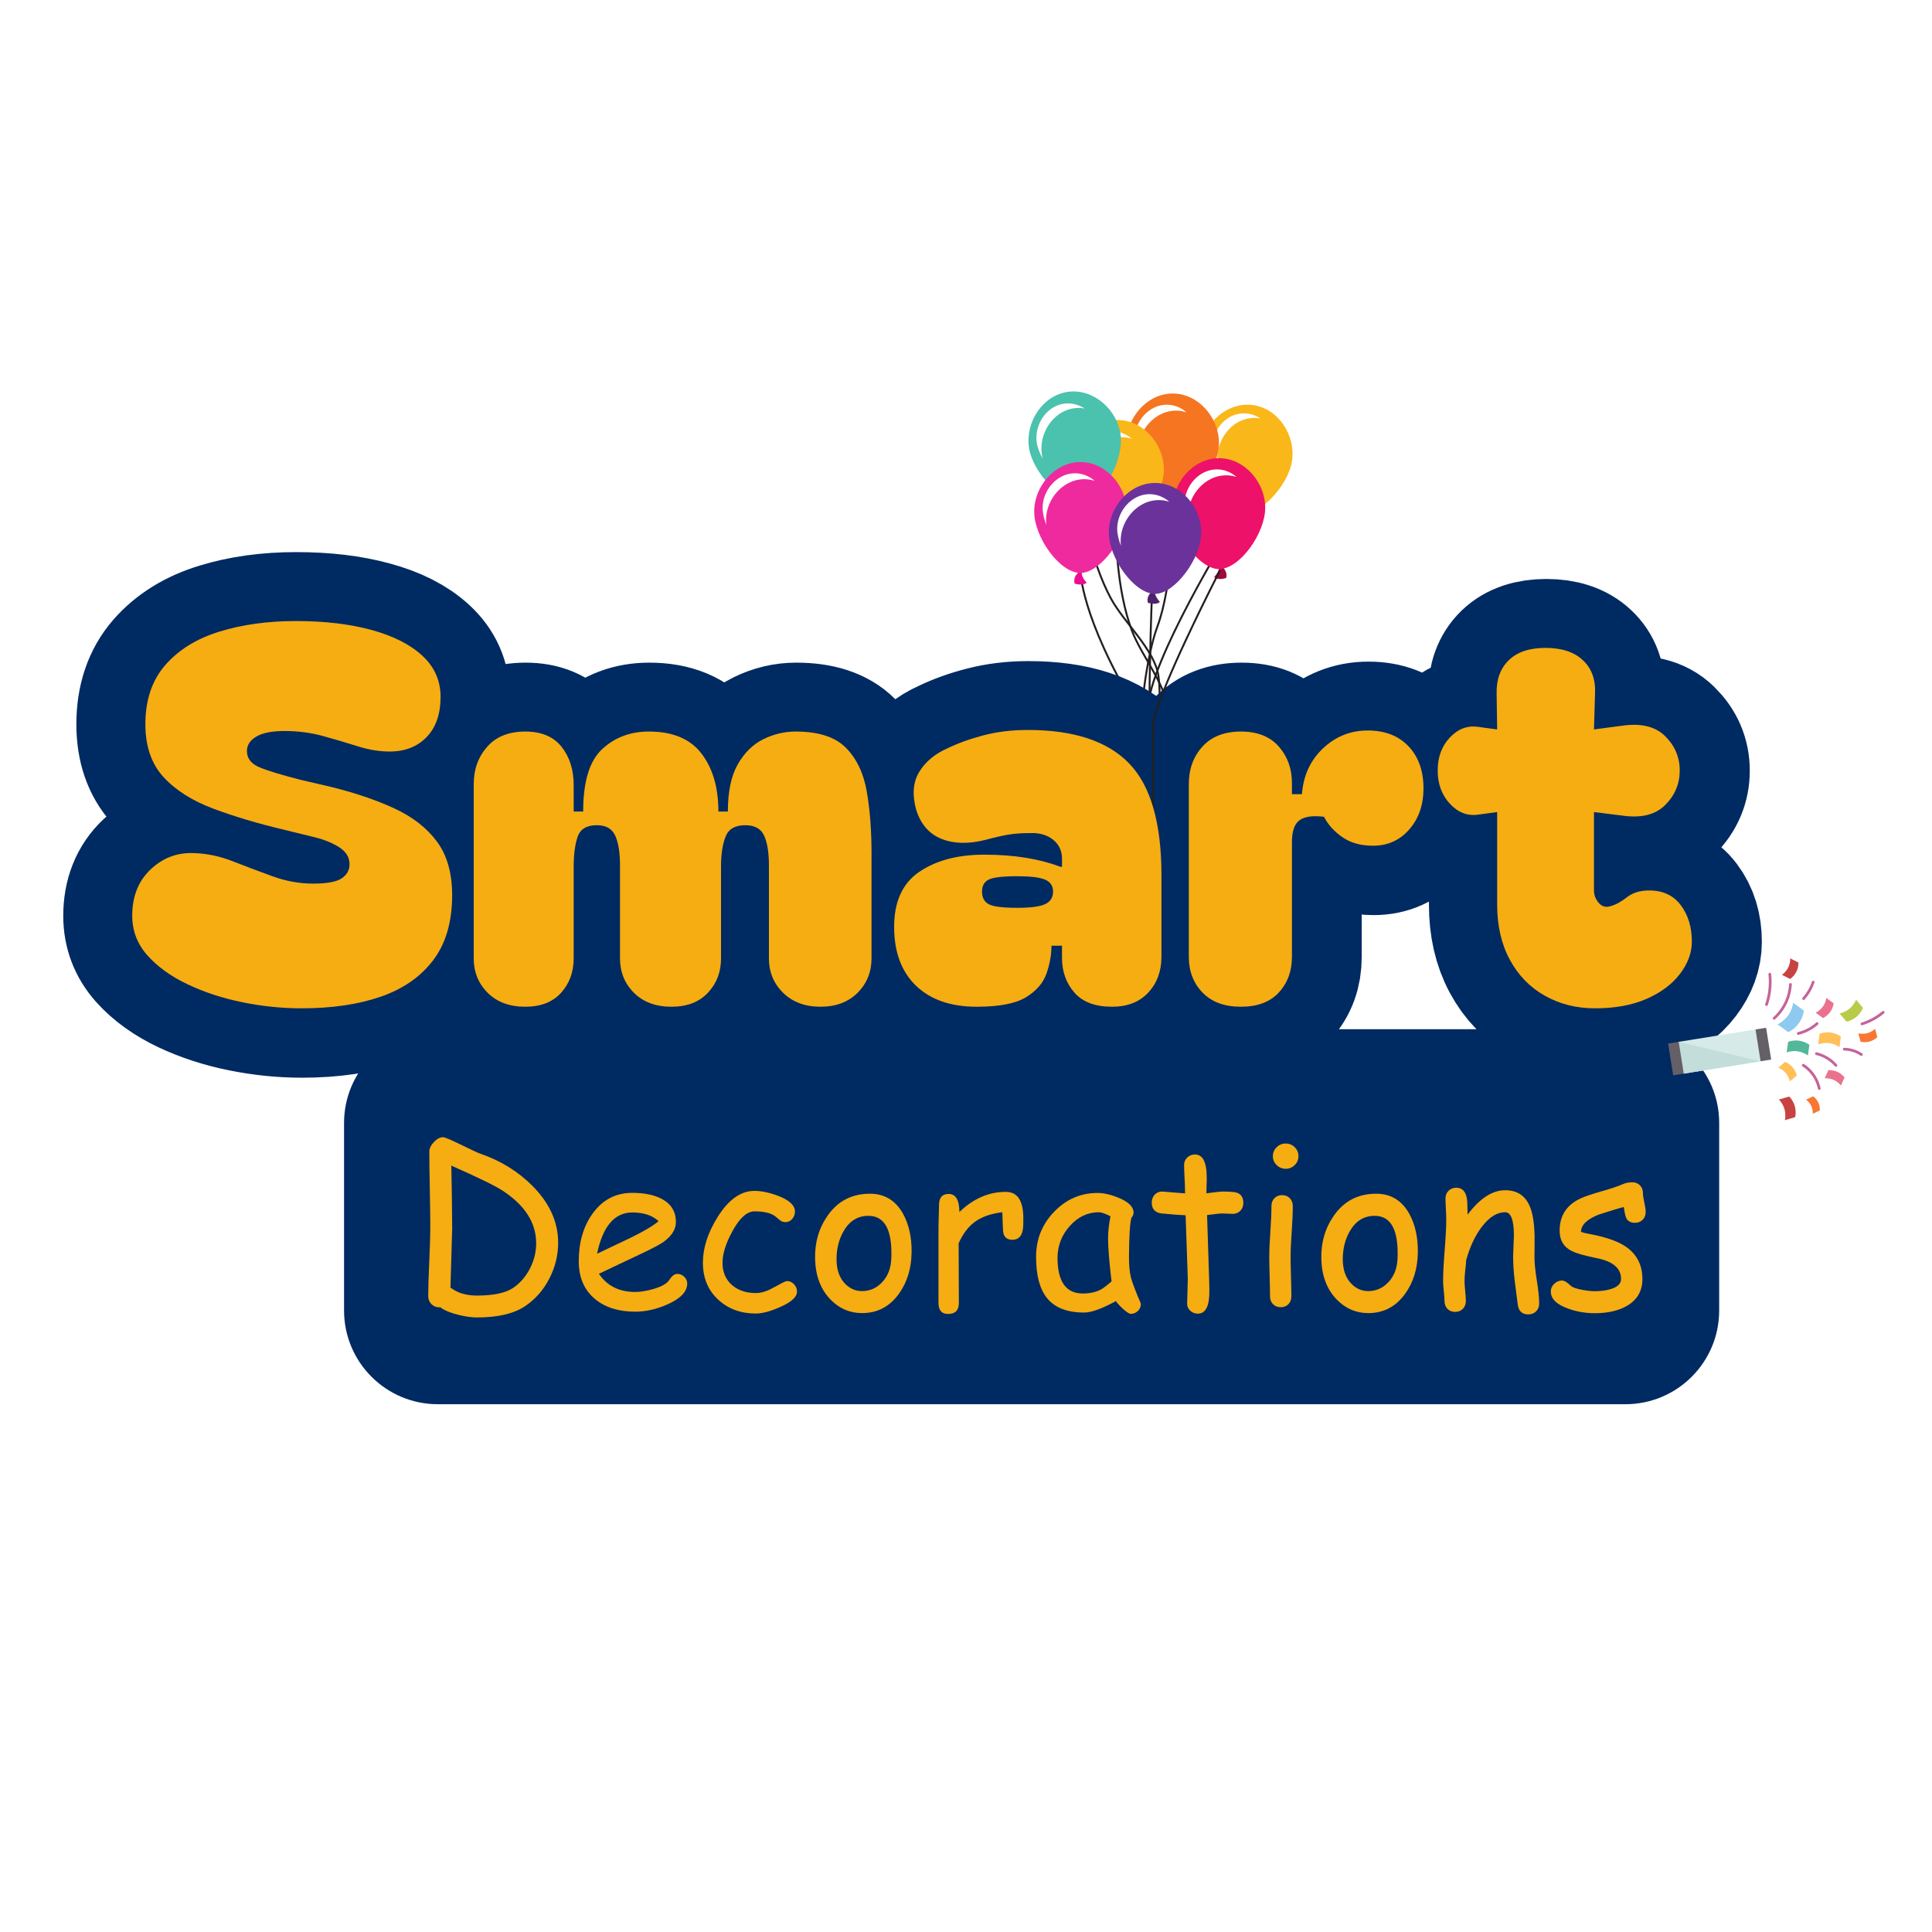
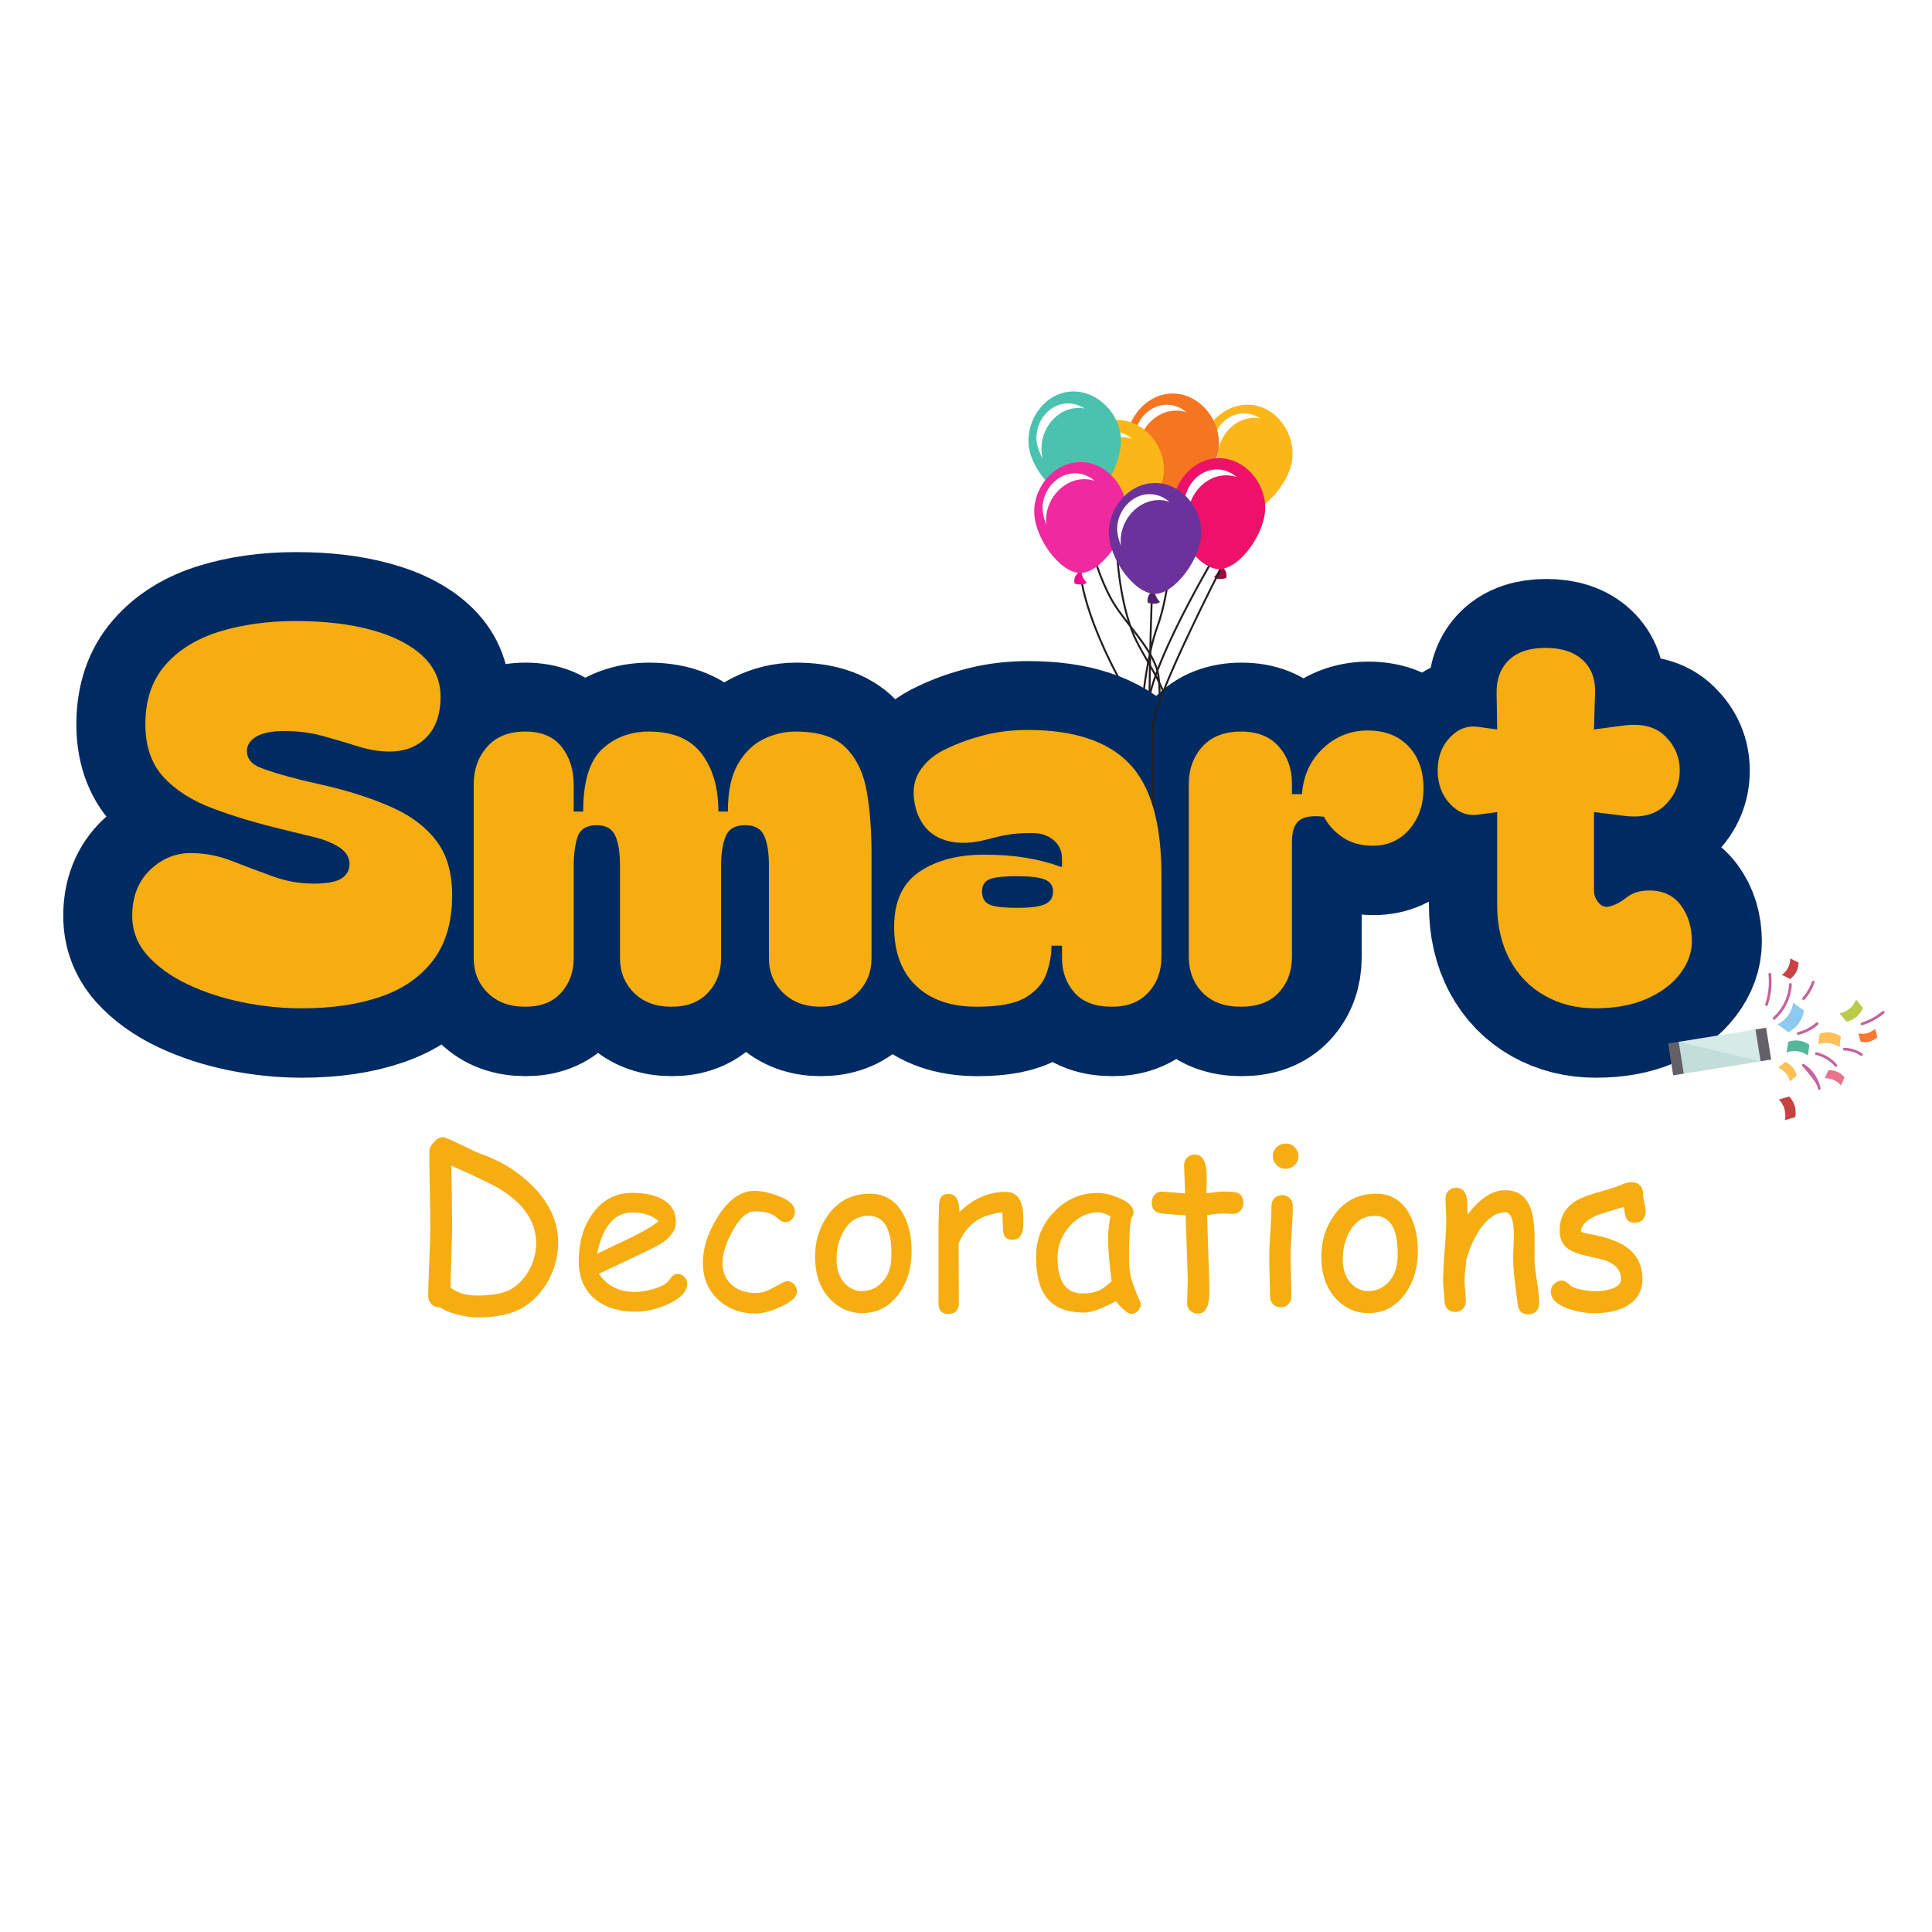
<svg xmlns="http://www.w3.org/2000/svg" height="4608" preserveAspectRatio="xMidYMid meet" version="1.0" viewBox="0 0 3456 3456" width="4608" zoomAndPan="magnify">
  <defs>
    <filter height="100%" id="00a1271206" width="100%" x="0%" y="0%">
      <feColorMatrix color-interpolation-filters="sRGB" values="0 0 0 0 1 0 0 0 0 1 0 0 0 0 1 0 0 0 1 0" />
    </filter>
    <filter height="100%" id="57412a7956" width="100%" x="0%" y="0%">
      <feColorMatrix color-interpolation-filters="sRGB" values="0 0 0 0 1 0 0 0 0 1 0 0 0 0 1 0.213 0.715 0.072 0 0" />
    </filter>
    <g />
    <clipPath id="240471bfa6">
      <path clip-rule="nonzero" d="M 2060 1019 L 2184 1019 L 2184 1466.344 L 2060 1466.344 Z M 2060 1019" />
    </clipPath>
    <clipPath id="b120b6cc77">
      <path clip-rule="nonzero" d="M 54 1728 L 727 1728 L 727 2416 L 54 2416 Z M 54 1728" />
    </clipPath>
    <clipPath id="67b4045f0a">
      <path clip-rule="nonzero" d="M 298.82 1728 L 726.574 2188.473 L 482.051 2415.625 L 54.297 1955.152 Z M 298.82 1728" />
    </clipPath>
    <clipPath id="ee30b6a543">
      <path clip-rule="nonzero" d="M 2995 1841 L 3153 1841 L 3153 1921 L 2995 1921 Z M 2995 1841" />
    </clipPath>
    <clipPath id="2730865dfc">
      <path clip-rule="nonzero" d="M 3132.344 1647.406 L 3383.812 1817.781 L 3211.758 2071.734 L 2960.289 1901.359 Z M 3132.344 1647.406" />
    </clipPath>
    <clipPath id="abc78f4e0f">
      <path clip-rule="nonzero" d="M 3132.344 1647.406 L 3383.812 1817.781 L 3211.758 2071.734 L 2960.289 1901.359 Z M 3132.344 1647.406" />
    </clipPath>
    <clipPath id="a1e9aad59b">
      <path clip-rule="nonzero" d="M 3132.344 1647.406 L 3383.812 1817.781 L 3211.758 2071.734 L 2960.289 1901.359 Z M 3132.344 1647.406" />
    </clipPath>
    <clipPath id="b46799afad">
      <path clip-rule="nonzero" d="M 2995 1863 L 3150 1863 L 3150 1921 L 2995 1921 Z M 2995 1863" />
    </clipPath>
    <clipPath id="ac0441035e">
      <path clip-rule="nonzero" d="M 3132.344 1647.406 L 3383.812 1817.781 L 3211.758 2071.734 L 2960.289 1901.359 Z M 3132.344 1647.406" />
    </clipPath>
    <clipPath id="f5563199d0">
      <path clip-rule="nonzero" d="M 3132.344 1647.406 L 3383.812 1817.781 L 3211.758 2071.734 L 2960.289 1901.359 Z M 3132.344 1647.406" />
    </clipPath>
    <clipPath id="1b141f1e2b">
      <path clip-rule="nonzero" d="M 3132.344 1647.406 L 3383.812 1817.781 L 3211.758 2071.734 L 2960.289 1901.359 Z M 3132.344 1647.406" />
    </clipPath>
    <clipPath id="cfb3668a01">
      <path clip-rule="nonzero" d="M 2983 1863 L 3012 1863 L 3012 1924 L 2983 1924 Z M 2983 1863" />
    </clipPath>
    <clipPath id="453d190fa7">
      <path clip-rule="nonzero" d="M 3132.344 1647.406 L 3383.812 1817.781 L 3211.758 2071.734 L 2960.289 1901.359 Z M 3132.344 1647.406" />
    </clipPath>
    <clipPath id="6f3f9d53cf">
      <path clip-rule="nonzero" d="M 3132.344 1647.406 L 3383.812 1817.781 L 3211.758 2071.734 L 2960.289 1901.359 Z M 3132.344 1647.406" />
    </clipPath>
    <clipPath id="d40b1446ff">
      <path clip-rule="nonzero" d="M 3132.344 1647.406 L 3383.812 1817.781 L 3211.758 2071.734 L 2960.289 1901.359 Z M 3132.344 1647.406" />
    </clipPath>
    <clipPath id="f48a7a3981">
      <path clip-rule="nonzero" d="M 3140 1838 L 3169 1838 L 3169 1899 L 3140 1899 Z M 3140 1838" />
    </clipPath>
    <clipPath id="67baaae70b">
      <path clip-rule="nonzero" d="M 3132.344 1647.406 L 3383.812 1817.781 L 3211.758 2071.734 L 2960.289 1901.359 Z M 3132.344 1647.406" />
    </clipPath>
    <clipPath id="083bbe6ef0">
      <path clip-rule="nonzero" d="M 3132.344 1647.406 L 3383.812 1817.781 L 3211.758 2071.734 L 2960.289 1901.359 Z M 3132.344 1647.406" />
    </clipPath>
    <clipPath id="15ad5b9984">
      <path clip-rule="nonzero" d="M 3132.344 1647.406 L 3383.812 1817.781 L 3211.758 2071.734 L 2960.289 1901.359 Z M 3132.344 1647.406" />
    </clipPath>
    <clipPath id="2eae5f59ab">
      <path clip-rule="nonzero" d="M 3290 1788 L 3333 1788 L 3333 1828 L 3290 1828 Z M 3290 1788" />
    </clipPath>
    <clipPath id="329e946321">
      <path clip-rule="nonzero" d="M 3132.344 1647.406 L 3383.812 1817.781 L 3211.758 2071.734 L 2960.289 1901.359 Z M 3132.344 1647.406" />
    </clipPath>
    <clipPath id="9fed35a526">
      <path clip-rule="nonzero" d="M 3132.344 1647.406 L 3383.812 1817.781 L 3211.758 2071.734 L 2960.289 1901.359 Z M 3132.344 1647.406" />
    </clipPath>
    <clipPath id="6223c768a8">
      <path clip-rule="nonzero" d="M 3132.344 1647.406 L 3383.812 1817.781 L 3211.758 2071.734 L 2960.289 1901.359 Z M 3132.344 1647.406" />
    </clipPath>
    <clipPath id="d50ae878ad">
      <path clip-rule="nonzero" d="M 3324 1840 L 3359 1840 L 3359 1865 L 3324 1865 Z M 3324 1840" />
    </clipPath>
    <clipPath id="dce0e0b768">
      <path clip-rule="nonzero" d="M 3132.344 1647.406 L 3383.812 1817.781 L 3211.758 2071.734 L 2960.289 1901.359 Z M 3132.344 1647.406" />
    </clipPath>
    <clipPath id="0a8c4b50df">
      <path clip-rule="nonzero" d="M 3132.344 1647.406 L 3383.812 1817.781 L 3211.758 2071.734 L 2960.289 1901.359 Z M 3132.344 1647.406" />
    </clipPath>
    <clipPath id="cb8877db19">
      <path clip-rule="nonzero" d="M 3132.344 1647.406 L 3383.812 1817.781 L 3211.758 2071.734 L 2960.289 1901.359 Z M 3132.344 1647.406" />
    </clipPath>
    <clipPath id="8e5bd1afc9">
      <path clip-rule="nonzero" d="M 3230 1961 L 3256 1961 L 3256 1993 L 3230 1993 Z M 3230 1961" />
    </clipPath>
    <clipPath id="18d15b4a18">
-       <path clip-rule="nonzero" d="M 3132.344 1647.406 L 3383.812 1817.781 L 3211.758 2071.734 L 2960.289 1901.359 Z M 3132.344 1647.406" />
-     </clipPath>
+       </clipPath>
    <clipPath id="198ea92505">
      <path clip-rule="nonzero" d="M 3132.344 1647.406 L 3383.812 1817.781 L 3211.758 2071.734 L 2960.289 1901.359 Z M 3132.344 1647.406" />
    </clipPath>
    <clipPath id="d26a7732b2">
      <path clip-rule="nonzero" d="M 3132.344 1647.406 L 3383.812 1817.781 L 3211.758 2071.734 L 2960.289 1901.359 Z M 3132.344 1647.406" />
    </clipPath>
    <clipPath id="3a6b088c3b">
      <path clip-rule="nonzero" d="M 3247 1785 L 3281 1785 L 3281 1822 L 3247 1822 Z M 3247 1785" />
    </clipPath>
    <clipPath id="58dce4cbac">
-       <path clip-rule="nonzero" d="M 3132.344 1647.406 L 3383.812 1817.781 L 3211.758 2071.734 L 2960.289 1901.359 Z M 3132.344 1647.406" />
-     </clipPath>
+       </clipPath>
    <clipPath id="82c48a2ec7">
      <path clip-rule="nonzero" d="M 3132.344 1647.406 L 3383.812 1817.781 L 3211.758 2071.734 L 2960.289 1901.359 Z M 3132.344 1647.406" />
    </clipPath>
    <clipPath id="110940424b">
      <path clip-rule="nonzero" d="M 3132.344 1647.406 L 3383.812 1817.781 L 3211.758 2071.734 L 2960.289 1901.359 Z M 3132.344 1647.406" />
    </clipPath>
    <clipPath id="801bf6074e">
      <path clip-rule="nonzero" d="M 3264 1914 L 3300 1914 L 3300 1942 L 3264 1942 Z M 3264 1914" />
    </clipPath>
    <clipPath id="1c9190485b">
      <path clip-rule="nonzero" d="M 3132.344 1647.406 L 3383.812 1817.781 L 3211.758 2071.734 L 2960.289 1901.359 Z M 3132.344 1647.406" />
    </clipPath>
    <clipPath id="3dac706d00">
      <path clip-rule="nonzero" d="M 3132.344 1647.406 L 3383.812 1817.781 L 3211.758 2071.734 L 2960.289 1901.359 Z M 3132.344 1647.406" />
    </clipPath>
    <clipPath id="18b8745c3b">
      <path clip-rule="nonzero" d="M 3132.344 1647.406 L 3383.812 1817.781 L 3211.758 2071.734 L 2960.289 1901.359 Z M 3132.344 1647.406" />
    </clipPath>
    <clipPath id="91b4759e2f">
      <path clip-rule="nonzero" d="M 3187 1714 L 3218 1714 L 3218 1752 L 3187 1752 Z M 3187 1714" />
    </clipPath>
    <clipPath id="c5acb850ba">
      <path clip-rule="nonzero" d="M 3132.344 1647.406 L 3383.812 1817.781 L 3211.758 2071.734 L 2960.289 1901.359 Z M 3132.344 1647.406" />
    </clipPath>
    <clipPath id="3e47eff490">
      <path clip-rule="nonzero" d="M 3132.344 1647.406 L 3383.812 1817.781 L 3211.758 2071.734 L 2960.289 1901.359 Z M 3132.344 1647.406" />
    </clipPath>
    <clipPath id="ef657b9adf">
      <path clip-rule="nonzero" d="M 3132.344 1647.406 L 3383.812 1817.781 L 3211.758 2071.734 L 2960.289 1901.359 Z M 3132.344 1647.406" />
    </clipPath>
    <clipPath id="dbe9a5fa79">
      <path clip-rule="nonzero" d="M 3182 1961 L 3213 1961 L 3213 2004 L 3182 2004 Z M 3182 1961" />
    </clipPath>
    <clipPath id="f45d7ce368">
      <path clip-rule="nonzero" d="M 3132.344 1647.406 L 3383.812 1817.781 L 3211.758 2071.734 L 2960.289 1901.359 Z M 3132.344 1647.406" />
    </clipPath>
    <clipPath id="a57084d070">
      <path clip-rule="nonzero" d="M 3132.344 1647.406 L 3383.812 1817.781 L 3211.758 2071.734 L 2960.289 1901.359 Z M 3132.344 1647.406" />
    </clipPath>
    <clipPath id="ec3ad31740">
      <path clip-rule="nonzero" d="M 3132.344 1647.406 L 3383.812 1817.781 L 3211.758 2071.734 L 2960.289 1901.359 Z M 3132.344 1647.406" />
    </clipPath>
    <clipPath id="7cf6ca85cb">
      <path clip-rule="nonzero" d="M 3252 1846 L 3293 1846 L 3293 1874 L 3252 1874 Z M 3252 1846" />
    </clipPath>
    <clipPath id="2fece71cd9">
      <path clip-rule="nonzero" d="M 3132.344 1647.406 L 3383.812 1817.781 L 3211.758 2071.734 L 2960.289 1901.359 Z M 3132.344 1647.406" />
    </clipPath>
    <clipPath id="ad062fd246">
      <path clip-rule="nonzero" d="M 3132.344 1647.406 L 3383.812 1817.781 L 3211.758 2071.734 L 2960.289 1901.359 Z M 3132.344 1647.406" />
    </clipPath>
    <clipPath id="c89c28a0b9">
      <path clip-rule="nonzero" d="M 3132.344 1647.406 L 3383.812 1817.781 L 3211.758 2071.734 L 2960.289 1901.359 Z M 3132.344 1647.406" />
    </clipPath>
    <clipPath id="7dff9cdb72">
      <path clip-rule="nonzero" d="M 3180 1899 L 3214 1899 L 3214 1935 L 3180 1935 Z M 3180 1899" />
    </clipPath>
    <clipPath id="fec9b2a46e">
      <path clip-rule="nonzero" d="M 3132.344 1647.406 L 3383.812 1817.781 L 3211.758 2071.734 L 2960.289 1901.359 Z M 3132.344 1647.406" />
    </clipPath>
    <clipPath id="b7f66750a4">
      <path clip-rule="nonzero" d="M 3132.344 1647.406 L 3383.812 1817.781 L 3211.758 2071.734 L 2960.289 1901.359 Z M 3132.344 1647.406" />
    </clipPath>
    <clipPath id="a8a0d61a13">
      <path clip-rule="nonzero" d="M 3132.344 1647.406 L 3383.812 1817.781 L 3211.758 2071.734 L 2960.289 1901.359 Z M 3132.344 1647.406" />
    </clipPath>
    <clipPath id="65d7a380c7">
      <path clip-rule="nonzero" d="M 3179 1793 L 3227 1793 L 3227 1847 L 3179 1847 Z M 3179 1793" />
    </clipPath>
    <clipPath id="3026e81469">
      <path clip-rule="nonzero" d="M 3132.344 1647.406 L 3383.812 1817.781 L 3211.758 2071.734 L 2960.289 1901.359 Z M 3132.344 1647.406" />
    </clipPath>
    <clipPath id="8db32ad185">
      <path clip-rule="nonzero" d="M 3132.344 1647.406 L 3383.812 1817.781 L 3211.758 2071.734 L 2960.289 1901.359 Z M 3132.344 1647.406" />
    </clipPath>
    <clipPath id="544067aecf">
      <path clip-rule="nonzero" d="M 3132.344 1647.406 L 3383.812 1817.781 L 3211.758 2071.734 L 2960.289 1901.359 Z M 3132.344 1647.406" />
    </clipPath>
    <clipPath id="bac8716c88">
      <path clip-rule="nonzero" d="M 3195 1861 L 3237 1861 L 3237 1889 L 3195 1889 Z M 3195 1861" />
    </clipPath>
    <clipPath id="5e08a57eba">
      <path clip-rule="nonzero" d="M 3132.344 1647.406 L 3383.812 1817.781 L 3211.758 2071.734 L 2960.289 1901.359 Z M 3132.344 1647.406" />
    </clipPath>
    <clipPath id="508df927c6">
      <path clip-rule="nonzero" d="M 3132.344 1647.406 L 3383.812 1817.781 L 3211.758 2071.734 L 2960.289 1901.359 Z M 3132.344 1647.406" />
    </clipPath>
    <clipPath id="a26aa53cb9">
      <path clip-rule="nonzero" d="M 3132.344 1647.406 L 3383.812 1817.781 L 3211.758 2071.734 L 2960.289 1901.359 Z M 3132.344 1647.406" />
    </clipPath>
    <clipPath id="1f15fec9d3">
      <path clip-rule="nonzero" d="M 3157 1740 L 3170 1740 L 3170 1800 L 3157 1800 Z M 3157 1740" />
    </clipPath>
    <clipPath id="0917bd92eb">
      <path clip-rule="nonzero" d="M 3132.344 1647.406 L 3383.812 1817.781 L 3211.758 2071.734 L 2960.289 1901.359 Z M 3132.344 1647.406" />
    </clipPath>
    <clipPath id="314c0d21c7">
      <path clip-rule="nonzero" d="M 3132.344 1647.406 L 3383.812 1817.781 L 3211.758 2071.734 L 2960.289 1901.359 Z M 3132.344 1647.406" />
    </clipPath>
    <clipPath id="b579873736">
      <path clip-rule="nonzero" d="M 3132.344 1647.406 L 3383.812 1817.781 L 3211.758 2071.734 L 2960.289 1901.359 Z M 3132.344 1647.406" />
    </clipPath>
    <clipPath id="399e216998">
      <path clip-rule="nonzero" d="M 3171 1758 L 3206 1758 L 3206 1825 L 3171 1825 Z M 3171 1758" />
    </clipPath>
    <clipPath id="0b11e632ac">
      <path clip-rule="nonzero" d="M 3132.344 1647.406 L 3383.812 1817.781 L 3211.758 2071.734 L 2960.289 1901.359 Z M 3132.344 1647.406" />
    </clipPath>
    <clipPath id="2270a4a8a6">
      <path clip-rule="nonzero" d="M 3132.344 1647.406 L 3383.812 1817.781 L 3211.758 2071.734 L 2960.289 1901.359 Z M 3132.344 1647.406" />
    </clipPath>
    <clipPath id="3255a0292e">
      <path clip-rule="nonzero" d="M 3132.344 1647.406 L 3383.812 1817.781 L 3211.758 2071.734 L 2960.289 1901.359 Z M 3132.344 1647.406" />
    </clipPath>
    <clipPath id="8872733772">
      <path clip-rule="nonzero" d="M 3223 1754 L 3246 1754 L 3246 1789 L 3223 1789 Z M 3223 1754" />
    </clipPath>
    <clipPath id="53b50bfc82">
      <path clip-rule="nonzero" d="M 3132.344 1647.406 L 3383.812 1817.781 L 3211.758 2071.734 L 2960.289 1901.359 Z M 3132.344 1647.406" />
    </clipPath>
    <clipPath id="6eb33b1dd6">
      <path clip-rule="nonzero" d="M 3132.344 1647.406 L 3383.812 1817.781 L 3211.758 2071.734 L 2960.289 1901.359 Z M 3132.344 1647.406" />
    </clipPath>
    <clipPath id="24f2f3178a">
      <path clip-rule="nonzero" d="M 3132.344 1647.406 L 3383.812 1817.781 L 3211.758 2071.734 L 2960.289 1901.359 Z M 3132.344 1647.406" />
    </clipPath>
    <clipPath id="eba7c047bf">
      <path clip-rule="nonzero" d="M 3214 1828 L 3253 1828 L 3253 1852 L 3214 1852 Z M 3214 1828" />
    </clipPath>
    <clipPath id="89e5dea2c8">
      <path clip-rule="nonzero" d="M 3132.344 1647.406 L 3383.812 1817.781 L 3211.758 2071.734 L 2960.289 1901.359 Z M 3132.344 1647.406" />
    </clipPath>
    <clipPath id="f67da097d8">
      <path clip-rule="nonzero" d="M 3132.344 1647.406 L 3383.812 1817.781 L 3211.758 2071.734 L 2960.289 1901.359 Z M 3132.344 1647.406" />
    </clipPath>
    <clipPath id="06738ca3f9">
      <path clip-rule="nonzero" d="M 3132.344 1647.406 L 3383.812 1817.781 L 3211.758 2071.734 L 2960.289 1901.359 Z M 3132.344 1647.406" />
    </clipPath>
    <clipPath id="68978efbef">
      <path clip-rule="nonzero" d="M 3246 1882 L 3287 1882 L 3287 1909 L 3246 1909 Z M 3246 1882" />
    </clipPath>
    <clipPath id="caea539b71">
      <path clip-rule="nonzero" d="M 3132.344 1647.406 L 3383.812 1817.781 L 3211.758 2071.734 L 2960.289 1901.359 Z M 3132.344 1647.406" />
    </clipPath>
    <clipPath id="02c78932ce">
      <path clip-rule="nonzero" d="M 3132.344 1647.406 L 3383.812 1817.781 L 3211.758 2071.734 L 2960.289 1901.359 Z M 3132.344 1647.406" />
    </clipPath>
    <clipPath id="4912829ffa">
      <path clip-rule="nonzero" d="M 3132.344 1647.406 L 3383.812 1817.781 L 3211.758 2071.734 L 2960.289 1901.359 Z M 3132.344 1647.406" />
    </clipPath>
    <clipPath id="b702585cca">
      <path clip-rule="nonzero" d="M 3223 1903 L 3257 1903 L 3257 1950 L 3223 1950 Z M 3223 1903" />
    </clipPath>
    <clipPath id="e8eefd5dd5">
      <path clip-rule="nonzero" d="M 3132.344 1647.406 L 3383.812 1817.781 L 3211.758 2071.734 L 2960.289 1901.359 Z M 3132.344 1647.406" />
    </clipPath>
    <clipPath id="035b63730a">
      <path clip-rule="nonzero" d="M 3132.344 1647.406 L 3383.812 1817.781 L 3211.758 2071.734 L 2960.289 1901.359 Z M 3132.344 1647.406" />
    </clipPath>
    <clipPath id="592746d4bb">
      <path clip-rule="nonzero" d="M 3132.344 1647.406 L 3383.812 1817.781 L 3211.758 2071.734 L 2960.289 1901.359 Z M 3132.344 1647.406" />
    </clipPath>
    <clipPath id="aed6484c37">
      <path clip-rule="nonzero" d="M 3328 1808 L 3372 1808 L 3372 1835 L 3328 1835 Z M 3328 1808" />
    </clipPath>
    <clipPath id="6aea449df7">
      <path clip-rule="nonzero" d="M 3132.344 1647.406 L 3383.812 1817.781 L 3211.758 2071.734 L 2960.289 1901.359 Z M 3132.344 1647.406" />
    </clipPath>
    <clipPath id="945e8def36">
      <path clip-rule="nonzero" d="M 3132.344 1647.406 L 3383.812 1817.781 L 3211.758 2071.734 L 2960.289 1901.359 Z M 3132.344 1647.406" />
    </clipPath>
    <clipPath id="a7a1114fbb">
      <path clip-rule="nonzero" d="M 3132.344 1647.406 L 3383.812 1817.781 L 3211.758 2071.734 L 2960.289 1901.359 Z M 3132.344 1647.406" />
    </clipPath>
    <clipPath id="606f58881f">
      <path clip-rule="nonzero" d="M 3296 1874 L 3333 1874 L 3333 1889 L 3296 1889 Z M 3296 1874" />
    </clipPath>
    <clipPath id="95c3626bcf">
      <path clip-rule="nonzero" d="M 3132.344 1647.406 L 3383.812 1817.781 L 3211.758 2071.734 L 2960.289 1901.359 Z M 3132.344 1647.406" />
    </clipPath>
    <clipPath id="815a29e89c">
      <path clip-rule="nonzero" d="M 3132.344 1647.406 L 3383.812 1817.781 L 3211.758 2071.734 L 2960.289 1901.359 Z M 3132.344 1647.406" />
    </clipPath>
    <clipPath id="f61af081f2">
      <path clip-rule="nonzero" d="M 3132.344 1647.406 L 3383.812 1817.781 L 3211.758 2071.734 L 2960.289 1901.359 Z M 3132.344 1647.406" />
    </clipPath>
    <image height="1990" href="" id="bd001192ef" preserveAspectRatio="xMidYMid meet" width="3750" x="0" y="0" />
    <image height="1990" href="" id="b84e63e0e0" preserveAspectRatio="xMidYMid meet" width="3750" x="0" y="0" />
    <mask id="0afb454567">
      <g filter="url(#00a1271206)">
        <g filter="url(#57412a7956)" transform="matrix(0.114, 0.123, -0.123, 0.114, 298.819, 1728)">
          <image height="1990" href="" preserveAspectRatio="xMidYMid meet" width="3750" x="0" y="0" />
        </g>
      </g>
    </mask>
  </defs>
  <path d="M 2213.215 923.977 C 2213.207 923.996 2178.109 980.094 2140.629 1048.805 C 2121.895 1083.168 2102.555 1120.672 2086.699 1155.934 C 2070.848 1191.191 2058.477 1224.156 2053.676 1249.578 C 2050.195 1268.051 2049.059 1296.199 2049.059 1325.633 C 2049.059 1384.477 2053.648 1448.32 2053.656 1448.336 C 2053.723 1449.281 2054.547 1449.992 2055.488 1449.926 C 2056.434 1449.863 2057.145 1449.039 2057.082 1448.098 C 2057.082 1448.09 2057.008 1447.098 2056.887 1445.242 C 2056.008 1432.242 2052.492 1376.969 2052.492 1325.633 C 2052.492 1296.312 2053.648 1268.227 2057.055 1250.219 C 2061.742 1225.293 2074.039 1192.457 2089.836 1157.336 C 2113.531 1104.645 2145.109 1046.734 2170.766 1002.027 C 2183.59 979.668 2194.934 960.613 2203.066 947.137 C 2207.137 940.406 2210.402 935.07 2212.648 931.418 C 2214.898 927.77 2216.121 925.809 2216.129 925.797 C 2216.629 924.996 2216.379 923.941 2215.582 923.434 C 2214.777 922.934 2213.715 923.172 2213.215 923.977" fill="#231f20" fill-opacity="1" fill-rule="nonzero" />
  <path d="M 2214.602 912.402 C 2214.602 912.402 2231.023 923.637 2224.594 938.629 C 2224.594 938.629 2209.625 941.578 2203.426 934.164 C 2203.426 934.164 2218.09 922.785 2214.602 912.402" fill="#ffffff" fill-opacity="1" fill-rule="nonzero" />
  <path d="M 2214.602 912.402 L 2213.629 913.828 L 2213.648 913.836 C 2213.91 914.012 2216.664 915.98 2219.293 919.16 C 2221.93 922.352 2224.383 926.688 2224.371 931.605 C 2224.371 933.59 2223.977 935.699 2223.012 937.957 L 2224.594 938.629 L 2224.262 936.949 L 2224.16 936.965 C 2223.605 937.066 2221.023 937.492 2217.84 937.492 C 2215.547 937.492 2212.957 937.27 2210.605 936.586 C 2208.246 935.902 2206.184 934.785 2204.75 933.066 L 2203.426 934.164 L 2204.48 935.523 C 2204.535 935.477 2207.543 933.148 2210.586 929.562 C 2212.113 927.777 2213.66 925.668 2214.844 923.332 C 2216.02 921 2216.859 918.43 2216.859 915.742 C 2216.859 914.457 2216.664 913.152 2216.23 911.867 L 2214.602 912.402 L 2213.629 913.828 L 2214.602 912.402 L 2212.973 912.949 C 2213.289 913.875 2213.418 914.797 2213.426 915.742 C 2213.426 917.711 2212.797 919.781 2211.781 921.777 C 2210.262 924.781 2207.895 927.582 2205.914 929.59 C 2204.914 930.598 2204.027 931.41 2203.379 931.973 C 2203.066 932.242 2202.805 932.465 2202.629 932.602 L 2202.434 932.758 L 2202.371 932.805 C 2202.012 933.094 2201.77 933.52 2201.723 933.98 C 2201.668 934.441 2201.805 934.906 2202.113 935.266 C 2204.129 937.668 2206.867 939.074 2209.652 939.887 C 2212.445 940.691 2215.332 940.922 2217.84 940.922 C 2221.828 940.922 2224.855 940.32 2224.93 940.312 C 2225.484 940.203 2225.953 939.824 2226.176 939.305 C 2227.316 936.641 2227.805 934.043 2227.805 931.605 C 2227.797 925.328 2224.668 920.188 2221.652 916.637 C 2218.629 913.078 2215.656 911.043 2215.574 910.988 C 2214.965 910.574 2214.156 910.59 2213.566 911.035 C 2212.984 911.48 2212.742 912.254 2212.973 912.949 L 2214.602 912.402" fill="#231f20" fill-opacity="1" fill-rule="nonzero" />
  <path d="M 2147.41 800.859 C 2141.062 846.062 2178.711 916.109 2214.074 921.066 C 2251.066 926.262 2304.941 869.082 2311.297 823.859 C 2317.656 778.645 2286.957 730.996 2241.703 724.637 C 2196.449 718.297 2153.777 755.645 2147.41 800.859" fill="#fab71a" fill-opacity="1" fill-rule="nonzero" />
  <path d="M 2178.305 829.969 C 2173.059 792.66 2198.402 753.312 2235.773 748.07 C 2242.238 747.168 2248.633 747.359 2254.832 748.461 C 2243.969 741.52 2231.098 738.051 2217.906 739.898 C 2186.227 744.336 2164.742 777.691 2169.199 809.336 C 2170.449 818.293 2174.465 828.594 2180.164 838.695 C 2179.332 835.684 2178.703 832.77 2178.305 829.969" fill="#ffffff" fill-opacity="1" fill-rule="nonzero" />
  <path d="M 2098.438 911.145 C 2098.438 911.145 2098.402 913.254 2098.289 917.109 C 2097.883 930.598 2096.504 965.375 2092.195 1004.859 C 2087.883 1044.332 2080.617 1088.539 2068.562 1120.758 C 2059.82 1144.164 2052.324 1179.699 2046.977 1215.309 C 2041.637 1250.922 2038.465 1286.539 2038.465 1310.059 C 2038.465 1338.152 2045.211 1372.762 2051.926 1400.414 C 2058.645 1428.062 2065.371 1448.715 2065.371 1448.746 C 2065.668 1449.648 2066.637 1450.141 2067.535 1449.844 C 2068.441 1449.559 2068.934 1448.586 2068.645 1447.68 C 2068.637 1447.68 2068.23 1446.414 2067.5 1444.059 C 2064.938 1435.812 2058.535 1414.391 2052.77 1388.988 C 2047.004 1363.594 2041.898 1334.176 2041.898 1310.059 C 2041.898 1286.824 2045.051 1251.281 2050.371 1215.82 C 2055.691 1180.367 2063.188 1144.922 2071.781 1121.957 C 2085.762 1084.547 2093.25 1031.926 2097.281 988.586 C 2101.316 945.25 2101.871 911.23 2101.871 911.203 C 2101.891 910.25 2101.133 909.473 2100.188 909.453 C 2099.234 909.445 2098.457 910.195 2098.438 911.145" fill="#231f20" fill-opacity="1" fill-rule="nonzero" />
  <path d="M 2097.07 893.637 C 2097.07 893.637 2114.891 902.473 2110.613 918.207 C 2110.613 918.207 2096.207 923.219 2089.027 916.738 C 2089.027 916.738 2101.98 903.438 2097.07 893.637" fill="#ffffff" fill-opacity="1" fill-rule="nonzero" />
  <path d="M 2097.07 893.637 L 2096.312 895.172 L 2096.328 895.18 C 2096.652 895.348 2100.066 897.141 2103.305 900.293 C 2104.934 901.875 2106.508 903.789 2107.664 905.977 C 2108.82 908.168 2109.559 910.629 2109.559 913.391 C 2109.559 914.77 2109.375 916.223 2108.957 917.766 L 2110.613 918.207 L 2110.051 916.59 L 2110.012 916.609 C 2109.504 916.785 2104.609 918.348 2099.531 918.34 C 2096.004 918.348 2092.508 917.59 2090.176 915.465 L 2089.027 916.738 L 2090.258 917.93 C 2090.305 917.887 2092.656 915.473 2095.035 911.887 C 2097.402 908.281 2099.871 903.527 2099.902 898.52 C 2099.902 896.621 2099.52 894.691 2098.605 892.871 L 2097.07 893.637 L 2096.312 895.172 L 2097.07 893.637 L 2095.535 894.402 C 2096.18 895.699 2096.457 897.066 2096.469 898.52 C 2096.488 902.328 2094.387 906.68 2092.176 909.992 C 2091.074 911.645 2089.973 913.051 2089.148 914.031 C 2088.734 914.52 2088.391 914.898 2088.148 915.156 L 2087.883 915.453 L 2087.797 915.547 C 2087.477 915.879 2087.301 916.332 2087.309 916.793 C 2087.328 917.258 2087.531 917.699 2087.883 918.016 C 2091.195 920.98 2095.57 921.77 2099.531 921.777 C 2105.664 921.77 2111.078 919.863 2111.18 919.836 C 2111.715 919.652 2112.121 919.207 2112.27 918.66 C 2112.77 916.832 2112.992 915.074 2112.992 913.391 C 2112.992 909.898 2112.012 906.773 2110.57 904.121 C 2108.395 900.145 2105.23 897.176 2102.613 895.172 C 2099.992 893.164 2097.902 892.129 2097.836 892.094 C 2097.172 891.77 2096.375 891.898 2095.855 892.426 C 2095.328 892.945 2095.211 893.738 2095.535 894.402 L 2097.07 893.637" fill="#231f20" fill-opacity="1" fill-rule="nonzero" />
  <path d="M 2015.02 792.512 C 2015.02 838.168 2062.051 902.281 2097.754 902.281 C 2135.113 902.281 2180.508 838.168 2180.508 792.512 C 2180.508 746.844 2143.453 703.93 2097.754 703.93 C 2052.055 703.93 2015.02 746.844 2015.02 792.512" fill="#f57521" fill-opacity="1" fill-rule="nonzero" />
  <path d="M 2035.438 807.625 C 2035.438 769.934 2066.008 734.52 2103.73 734.52 C 2110.273 734.52 2116.582 735.602 2122.559 737.551 C 2112.781 729.156 2100.512 723.934 2087.188 723.934 C 2055.211 723.934 2029.277 753.969 2029.277 785.93 C 2029.277 794.969 2031.82 805.73 2036.051 816.508 C 2035.66 813.43 2035.438 810.453 2035.438 807.625" fill="#ffffff" fill-opacity="1" fill-rule="nonzero" />
  <path d="M 1995.109 958.609 C 1995.125 958.699 1995.082 1053.641 2022.996 1128.301 C 2031.766 1151.734 2048.145 1177.371 2062.281 1202.969 C 2076.426 1228.547 2088.262 1254.082 2088.234 1276.852 C 2088.242 1304.438 2081.562 1338.91 2074.871 1366.422 C 2071.523 1380.176 2068.184 1392.203 2065.668 1400.793 C 2064.418 1405.082 2063.371 1408.512 2062.641 1410.871 C 2061.91 1413.227 2061.492 1414.492 2061.492 1414.504 C 2061.199 1415.398 2061.699 1416.371 2062.594 1416.664 C 2063.5 1416.953 2064.473 1416.461 2064.762 1415.555 C 2064.77 1415.539 2071.488 1394.875 2078.215 1367.227 C 2084.93 1339.574 2091.664 1304.965 2091.664 1276.852 C 2091.648 1252.898 2079.473 1227.031 2065.289 1201.305 C 2051.074 1175.594 2034.773 1150.016 2026.215 1127.098 C 2012.402 1090.203 2005.473 1048.047 2002.012 1015.137 C 2000.281 998.684 1999.41 984.539 1998.977 974.516 C 1998.762 969.496 1998.652 965.523 1998.598 962.797 C 1998.551 960.066 1998.551 958.609 1998.551 958.609 C 1998.551 957.656 1997.773 956.887 1996.828 956.887 C 1995.887 956.887 1995.109 957.656 1995.109 958.609" fill="#231f20" fill-opacity="1" fill-rule="nonzero" />
  <path d="M 1999.918 941.062 C 1999.918 941.062 1982.109 949.91 1986.363 965.641 C 1986.363 965.641 2000.781 970.652 2007.961 964.172 C 2007.961 964.172 1995.008 950.859 1999.918 941.062" fill="#ffffff" fill-opacity="1" fill-rule="nonzero" />
  <path d="M 1999.918 941.062 L 1999.152 939.516 C 1999.059 939.574 1995.387 941.395 1991.637 944.934 C 1989.762 946.699 1987.863 948.902 1986.422 951.562 C 1984.977 954.215 1983.988 957.332 1983.988 960.836 C 1983.988 962.508 1984.219 964.273 1984.707 966.094 C 1984.855 966.641 1985.266 967.074 1985.809 967.262 C 1985.902 967.297 1991.324 969.191 1997.457 969.203 C 2001.418 969.203 2005.793 968.414 2009.117 965.438 C 2009.457 965.133 2009.664 964.691 2009.68 964.227 C 2009.699 963.758 2009.516 963.305 2009.191 962.973 L 2009.105 962.887 C 2008.652 962.406 2006.453 960.004 2004.406 956.785 C 2002.344 953.57 2000.504 949.512 2000.52 945.941 C 2000.52 944.492 2000.797 943.121 2001.457 941.828 C 2001.777 941.172 2001.648 940.367 2001.133 939.84 C 2000.613 939.324 1999.809 939.195 1999.152 939.516 L 1999.918 941.062 L 1998.383 940.285 C 1997.469 942.113 1997.09 944.047 1997.09 945.941 C 1997.117 950.953 1999.586 955.715 2001.953 959.309 C 2004.332 962.906 2006.684 965.32 2006.73 965.367 L 2007.961 964.172 L 2006.812 962.898 C 2004.48 965.023 2000.984 965.781 1997.457 965.773 C 1994.758 965.773 1992.094 965.336 1990.121 964.895 C 1989.141 964.672 1988.336 964.449 1987.77 964.285 C 1987.492 964.199 1987.281 964.137 1987.133 964.09 L 1986.977 964.043 L 1986.93 964.023 L 1986.363 965.641 L 1988.031 965.191 C 1987.605 963.656 1987.43 962.203 1987.43 960.836 C 1987.43 957.98 1988.215 955.445 1989.438 953.199 C 1991.27 949.836 1994.09 947.137 1996.469 945.324 C 1997.652 944.418 1998.727 943.723 1999.492 943.262 C 1999.875 943.031 2000.18 942.863 2000.383 942.754 L 2000.621 942.625 L 2000.68 942.598 L 1999.918 941.062 L 1998.383 940.285 L 1999.918 941.062" fill="#231f20" fill-opacity="1" fill-rule="nonzero" />
  <path d="M 2081.988 839.934 C 2081.988 885.594 2034.941 949.715 1999.254 949.715 C 1961.891 949.715 1916.492 885.594 1916.492 839.934 C 1916.492 794.266 1953.539 751.363 1999.254 751.363 C 2044.941 751.363 2081.988 794.266 2081.988 839.934" fill="#fab71a" fill-opacity="1" fill-rule="nonzero" />
  <path d="M 1937.66 855.059 C 1937.66 817.371 1968.23 781.945 2005.961 781.945 C 2012.484 781.945 2018.793 783.027 2024.789 784.984 C 2014.98 776.59 2002.73 771.367 1989.41 771.367 C 1957.422 771.367 1931.5 801.402 1931.5 833.363 C 1931.5 842.402 1934.035 853.156 1938.281 863.941 C 1937.883 860.863 1937.66 857.887 1937.66 855.059" fill="#ffffff" fill-opacity="1" fill-rule="nonzero" />
  <path d="M 1934.691 906.793 C 1934.719 906.883 1947.68 1000.93 1985.531 1071.086 C 1997.441 1093.105 2017.164 1116.246 2034.68 1139.672 C 2052.203 1163.078 2067.434 1186.754 2070.523 1209.32 C 2072.031 1220.227 2072.645 1232.375 2072.645 1244.828 C 2072.645 1269.77 2070.199 1295.914 2067.758 1315.797 C 2066.535 1325.746 2065.316 1334.129 2064.398 1340.027 C 2063.945 1342.969 2063.566 1345.297 2063.297 1346.879 C 2063.031 1348.469 2062.883 1349.309 2062.883 1349.309 C 2062.715 1350.242 2063.336 1351.133 2064.27 1351.297 C 2065.203 1351.473 2066.094 1350.844 2066.27 1349.91 C 2066.27 1349.863 2076.066 1295.145 2076.074 1244.828 C 2076.074 1232.266 2075.465 1219.98 2073.93 1208.859 C 2070.617 1185.117 2055.016 1161.164 2037.43 1137.617 C 2019.832 1114.102 2000.18 1090.98 1988.559 1069.457 C 1969.84 1034.793 1957.191 993.969 1949.262 961.852 C 1945.293 945.785 1942.5 931.891 1940.695 922.016 C 1939.797 917.09 1939.148 913.152 1938.715 910.461 C 1938.504 909.113 1938.344 908.078 1938.242 907.375 C 1938.141 906.68 1938.094 906.32 1938.094 906.32 C 1937.965 905.387 1937.098 904.73 1936.152 904.859 C 1935.219 904.988 1934.562 905.859 1934.691 906.793" fill="#231f20" fill-opacity="1" fill-rule="nonzero" />
  <path d="M 1937.031 888.754 C 1937.031 888.754 1920.598 899.961 1926.992 914.953 C 1926.992 914.953 1941.945 917.949 1948.16 910.547 C 1948.16 910.547 1933.523 899.137 1937.031 888.754" fill="#ffffff" fill-opacity="1" fill-rule="nonzero" />
  <path d="M 1937.031 888.754 L 1936.059 887.332 C 1935.984 887.387 1932.996 889.43 1929.961 892.988 C 1926.945 896.539 1923.809 901.68 1923.789 907.965 C 1923.789 910.398 1924.281 912.977 1925.41 915.629 C 1925.633 916.148 1926.094 916.527 1926.648 916.637 C 1926.723 916.645 1929.805 917.266 1933.848 917.266 C 1936.348 917.266 1939.215 917.035 1941.992 916.23 C 1944.758 915.426 1947.477 914.039 1949.484 911.645 C 1949.781 911.293 1949.918 910.824 1949.875 910.359 C 1949.828 909.898 1949.586 909.473 1949.227 909.195 L 1949.113 909.102 C 1948.531 908.633 1945.719 906.301 1943.109 903.086 C 1940.48 899.875 1938.168 895.801 1938.207 892.102 C 1938.207 891.16 1938.344 890.227 1938.66 889.301 C 1938.891 888.609 1938.648 887.832 1938.066 887.387 C 1937.484 886.945 1936.672 886.926 1936.059 887.332 L 1937.031 888.754 L 1935.402 888.199 C 1934.957 889.504 1934.766 890.816 1934.773 892.102 C 1934.773 894.801 1935.605 897.371 1936.781 899.703 C 1940.324 906.664 1947.023 911.812 1947.105 911.895 L 1948.16 910.547 L 1946.848 909.445 C 1945.422 911.145 1943.367 912.254 1941.027 912.938 C 1938.695 913.613 1936.125 913.844 1933.848 913.836 C 1932.008 913.836 1930.359 913.699 1929.176 913.551 C 1928.594 913.477 1928.121 913.41 1927.797 913.355 L 1927.438 913.289 L 1927.324 913.273 L 1926.992 914.953 L 1928.574 914.281 C 1927.613 912.043 1927.234 909.945 1927.234 907.965 C 1927.215 902.891 1929.844 898.426 1932.582 895.207 C 1933.941 893.609 1935.32 892.332 1936.336 891.465 C 1936.855 891.031 1937.273 890.707 1937.566 890.484 L 1937.977 890.18 L 1937.992 890.172 L 1937.031 888.754 L 1935.402 888.199 L 1937.031 888.754" fill="#231f20" fill-opacity="1" fill-rule="nonzero" />
  <path d="M 2004.473 777.359 C 2010.727 822.594 1972.91 892.535 1937.551 897.438 C 1900.551 902.539 1846.801 845.223 1840.539 800 C 1834.285 754.758 1865.113 707.184 1910.375 700.934 C 1955.637 694.684 1998.207 732.133 2004.473 777.359" fill="#4ac2ad" fill-opacity="1" fill-rule="nonzero" />
  <path d="M 1863.566 812.082 C 1858.414 774.742 1883.859 735.48 1921.227 730.312 C 1927.695 729.418 1934.09 729.629 1940.297 730.746 C 1929.445 723.77 1916.574 720.273 1903.379 722.094 C 1871.691 726.477 1850.113 759.777 1854.5 791.43 C 1855.75 800.367 1859.727 810.684 1865.41 820.801 C 1864.586 817.793 1863.965 814.883 1863.566 812.082" fill="#ffffff" fill-opacity="1" fill-rule="nonzero" />
  <path d="M 2179.824 1009.332 C 2179.824 1009.332 2197.633 1018.18 2193.359 1033.914 C 2193.359 1033.914 2178.961 1038.926 2171.773 1032.445 C 2171.773 1032.445 2184.727 1019.148 2179.824 1009.332" fill="#9c0a3f" fill-opacity="1" fill-rule="nonzero" />
  <path d="M 2097.754 908.215 C 2097.754 953.875 2144.793 1017.996 2180.508 1017.996 C 2217.852 1017.996 2263.242 953.875 2263.242 908.215 C 2263.242 862.555 2226.203 819.633 2180.508 819.633 C 2134.801 819.633 2097.754 862.555 2097.754 908.215" fill="#ed1169" fill-opacity="1" fill-rule="nonzero" />
  <path d="M 2125.004 923.332 C 2125.004 885.641 2155.59 850.223 2193.305 850.223 C 2199.844 850.223 2206.145 851.316 2212.133 853.258 C 2202.344 844.863 2190.082 839.641 2176.762 839.641 C 2144.773 839.641 2118.848 869.676 2118.848 901.641 C 2118.848 910.684 2121.402 921.434 2125.621 932.215 C 2125.223 929.137 2125.004 926.168 2125.004 923.332" fill="#ffffff" fill-opacity="1" fill-rule="nonzero" />
  <path d="M 1931.055 1021.691 C 1931.055 1022.055 1931.176 1103.488 2031.934 1270.73 C 2038.445 1281.52 2043.852 1298.215 2047.57 1317.316 C 2051.297 1336.422 2053.371 1357.953 2053.371 1378.531 C 2053.371 1393.723 2052.242 1408.391 2049.836 1421.176 C 2047.441 1433.953 2043.738 1444.844 2038.742 1452.414 C 2038.223 1453.211 2038.445 1454.273 2039.234 1454.789 C 2040.027 1455.316 2041.094 1455.094 2041.621 1454.301 C 2046.996 1446.117 2050.754 1434.859 2053.215 1421.805 C 2055.664 1408.754 2056.805 1393.887 2056.805 1378.531 C 2056.805 1357.723 2054.711 1336.008 2050.945 1316.656 C 2047.164 1297.309 2041.73 1280.355 2034.875 1268.957 C 1984.625 1185.543 1959.523 1123.633 1946.996 1082.625 C 1940.73 1062.117 1937.605 1046.848 1936.043 1036.715 C 1935.266 1031.648 1934.875 1027.875 1934.68 1025.371 C 1934.59 1024.125 1934.531 1023.191 1934.516 1022.578 C 1934.504 1022.273 1934.496 1022.043 1934.496 1021.895 L 1934.488 1021.691 C 1934.488 1020.75 1933.719 1019.98 1932.773 1019.98 C 1931.82 1019.98 1931.055 1020.75 1931.055 1021.691" fill="#231f20" fill-opacity="1" fill-rule="nonzero" />
  <path d="M 1935.793 1019.234 C 1935.793 1019.234 1917.988 1028.125 1922.301 1043.859 C 1922.301 1043.859 1936.727 1048.824 1943.895 1042.309 C 1943.895 1042.309 1930.898 1029.043 1935.793 1019.234" fill="#ed0d92" fill-opacity="1" fill-rule="nonzero" />
  <path d="M 2015.5 915.156 C 2015.5 960.816 1968.461 1024.938 1932.773 1024.938 C 1895.422 1024.938 1850.012 960.816 1850.012 915.156 C 1850.012 869.5 1887.066 826.578 1932.773 826.578 C 1978.465 826.578 2015.5 869.5 2015.5 915.156" fill="#ef2a9f" fill-opacity="1" fill-rule="nonzero" />
  <path d="M 1871.184 930.273 C 1871.184 892.594 1901.75 857.156 1939.484 857.156 C 1946.016 857.156 1952.324 858.25 1958.301 860.191 C 1948.523 851.812 1936.262 846.582 1922.941 846.582 C 1890.953 846.582 1865.02 876.625 1865.02 908.574 C 1865.02 917.617 1867.562 928.379 1871.801 939.156 C 1871.395 936.078 1871.184 933.102 1871.184 930.273" fill="#ffffff" fill-opacity="1" fill-rule="nonzero" />
  <path d="M 2058.637 1070.254 C 2058.637 1070.273 2054.27 1184.027 2054.27 1287.777 C 2054.27 1318.914 2054.656 1349.145 2055.684 1375.148 C 2056.711 1401.152 2058.359 1422.898 2060.902 1437.18 C 2061.059 1438.113 2061.957 1438.734 2062.891 1438.566 C 2063.824 1438.398 2064.445 1437.512 2064.277 1436.578 C 2061.789 1422.621 2060.133 1400.941 2059.117 1375.012 C 2058.098 1349.078 2057.699 1318.887 2057.699 1287.777 C 2057.699 1235.953 2058.793 1181.594 2059.883 1140.207 C 2060.43 1119.508 2060.977 1102.055 2061.383 1089.777 C 2061.586 1083.629 2061.754 1078.785 2061.875 1075.477 C 2061.992 1072.16 2062.066 1070.395 2062.066 1070.395 C 2062.105 1069.441 2061.363 1068.645 2060.41 1068.609 C 2059.469 1068.57 2058.672 1069.312 2058.637 1070.254" fill="#231f20" fill-opacity="1" fill-rule="nonzero" />
  <path d="M 2066.871 1053.641 C 2066.871 1053.641 2049.059 1062.488 2053.324 1078.223 C 2053.324 1078.223 2067.73 1083.234 2074.918 1076.754 C 2074.918 1076.754 2061.957 1063.441 2066.871 1053.641" fill="#4f236c" fill-opacity="1" fill-rule="nonzero" />
  <path d="M 2148.93 952.523 C 2148.93 998.176 2101.891 1062.305 2066.184 1062.305 C 2028.832 1062.305 1983.441 998.176 1983.441 952.523 C 1983.441 906.867 2020.488 863.941 2066.184 863.941 C 2111.883 863.941 2148.93 906.867 2148.93 952.523" fill="#6c329b" fill-opacity="1" fill-rule="nonzero" />
  <path d="M 2004.602 967.648 C 2004.602 929.957 2035.18 894.523 2072.895 894.523 C 2079.434 894.523 2085.734 895.613 2091.73 897.566 C 2081.941 889.18 2069.684 883.949 2056.359 883.949 C 2024.375 883.949 1998.438 913.992 1998.438 945.941 C 1998.438 954.984 2000.984 965.734 2005.23 976.531 C 2004.824 973.453 2004.602 970.477 2004.602 967.648" fill="#ffffff" fill-opacity="1" fill-rule="nonzero" />
  <path d="M 678.625 1141.941 C 641.038 1141.941 603.292 1138.103 565.38 1130.42 C 527.63 1122.741 492.821 1111.382 460.959 1096.349 C 429.255 1081.316 403.68 1062.932 384.234 1041.199 C 364.95 1019.461 355.309 994.132 355.309 965.211 C 355.309 928.441 366.996 899.028 390.363 876.966 C 413.73 854.907 441.184 844.528 472.721 845.836 C 497.563 846.491 522.317 851.72 546.996 861.524 C 571.834 871.166 597.08 880.724 622.738 890.203 C 648.555 899.52 674.538 904.174 700.684 904.174 C 726.667 904.174 744.642 900.824 754.609 894.124 C 764.742 887.424 769.809 878.357 769.809 866.916 C 769.809 853.516 762.78 842.486 748.73 833.828 C 734.675 825.166 716.942 818.466 695.538 813.728 L 646.513 801.716 C 595.53 789.624 549.934 776.061 509.738 761.024 C 469.7 745.991 438.08 725.891 414.875 700.728 C 391.834 675.561 380.313 641.899 380.313 599.736 C 380.313 553.653 392.975 516.07 418.305 486.982 C 443.8 457.732 478.28 436.486 521.746 423.249 C 565.38 409.849 613.992 403.149 667.592 403.149 C 722.338 403.149 770.463 408.87 811.967 420.307 C 853.475 431.586 885.75 447.928 908.792 469.332 C 931.996 490.741 943.596 516.803 943.596 547.528 C 943.596 580.374 934.692 606.028 916.88 624.495 C 899.23 642.795 875.7 651.949 846.284 651.949 C 826.838 651.949 806.575 648.678 785.496 642.141 C 764.417 635.441 742.271 628.907 719.067 622.532 C 696.025 616.161 671.434 612.974 645.288 612.974 C 621.917 612.974 604.188 616.486 592.096 623.511 C 580.167 630.541 574.205 639.691 574.205 650.966 C 574.205 665.02 582.209 675.399 598.225 682.099 C 614.238 688.799 640.713 696.886 677.642 706.366 L 733.775 719.357 C 780.021 730.795 820.546 744.52 855.355 760.536 C 890.163 776.549 917.205 797.628 936.488 823.778 C 955.934 849.924 965.659 884.074 965.659 926.236 C 965.659 977.057 953.567 1018.403 929.38 1050.266 C 905.359 1081.97 871.942 1105.174 829.125 1119.882 C 786.313 1134.586 736.146 1141.941 678.625 1141.941 Z M 1105.334 1138.999 C 1075.1 1138.999 1051.08 1130.174 1033.267 1112.528 C 1015.617 1094.716 1006.796 1072.736 1006.796 1046.591 L 1006.796 714.207 C 1006.796 686.099 1015.292 662.407 1032.288 643.124 C 1049.446 623.678 1073.792 613.953 1105.334 613.953 C 1136.055 613.953 1159.096 623.678 1174.455 643.124 C 1189.817 662.407 1197.496 686.836 1197.496 716.416 L 1197.496 766.42 L 1215.638 766.42 C 1215.638 709.549 1227.646 669.924 1251.667 647.536 C 1275.855 625.149 1305.675 613.953 1341.138 613.953 C 1386.73 613.953 1420.23 628.007 1441.638 656.116 C 1463.042 684.22 1473.746 720.991 1473.746 766.42 L 1491.888 766.42 C 1491.888 728.345 1498.18 698.274 1510.759 676.216 C 1523.505 654.153 1539.767 638.303 1559.538 628.661 C 1579.313 618.857 1599.9 613.953 1621.309 613.953 C 1664.775 613.953 1696.725 624.332 1717.15 645.082 C 1737.58 665.836 1750.813 693.616 1756.859 728.424 C 1762.905 763.232 1765.93 802.37 1765.93 845.836 L 1765.93 1046.591 C 1765.93 1072.736 1757.025 1094.716 1739.213 1112.528 C 1721.563 1130.174 1697.95 1138.999 1668.371 1138.999 C 1638.959 1138.999 1615.18 1130.174 1597.042 1112.528 C 1579.067 1094.716 1570.08 1072.736 1570.08 1046.591 L 1570.08 868.878 C 1570.08 844.857 1567.055 826.145 1561.009 812.745 C 1554.963 799.345 1542.955 792.645 1524.975 792.645 C 1505.53 792.645 1492.946 799.999 1487.23 814.707 C 1481.509 829.416 1478.65 848.124 1478.65 870.841 L 1478.65 1046.591 C 1478.65 1072.736 1470.317 1094.716 1453.646 1112.528 C 1436.98 1130.174 1413.855 1138.999 1384.28 1138.999 C 1354.209 1138.999 1330.271 1130.174 1312.459 1112.528 C 1294.809 1094.716 1285.984 1072.736 1285.984 1046.591 L 1285.984 868.878 C 1285.984 844.857 1282.963 826.145 1276.917 812.745 C 1270.871 799.345 1259.188 792.645 1241.863 792.645 C 1222.417 792.645 1210.163 799.999 1205.096 814.707 C 1200.03 829.416 1197.496 848.124 1197.496 870.841 L 1197.496 1046.591 C 1197.496 1072.736 1189.492 1094.716 1173.475 1112.528 C 1157.463 1130.174 1134.746 1138.999 1105.334 1138.999 Z M 1966.725 1138.999 C 1917.213 1138.999 1878.567 1125.599 1850.784 1098.799 C 1823.005 1071.999 1809.113 1034.499 1809.113 986.291 C 1809.113 938.082 1825.13 903.111 1857.159 881.378 C 1889.35 859.645 1930.53 848.778 1980.7 848.778 C 2010.113 848.778 2036.83 850.82 2060.85 854.907 C 2085.038 858.828 2106.855 864.466 2126.3 871.82 L 2129.242 871.82 L 2129.242 856.866 C 2129.242 841.507 2123.521 829.332 2112.084 820.345 C 2100.809 811.195 2086.509 806.945 2069.188 807.599 C 2052.355 807.599 2038.055 808.661 2026.292 810.786 C 2014.688 812.745 2000.146 816.095 1982.659 820.836 C 1950.63 828.841 1922.85 828.186 1899.317 818.874 C 1875.95 809.395 1859.938 790.928 1851.275 763.478 C 1843.267 734.716 1845.067 710.611 1856.667 691.166 C 1868.434 671.72 1886.325 656.686 1910.35 646.066 C 1931.105 635.932 1954.388 627.599 1980.209 621.061 C 2006.03 614.361 2033.971 611.011 2064.038 611.011 C 2151.792 611.011 2216.175 632.257 2257.192 674.745 C 2298.375 717.232 2318.963 788.316 2318.963 887.999 L 2318.963 1043.649 C 2318.963 1071.103 2310.63 1093.899 2293.963 1112.036 C 2277.292 1130.011 2254.171 1138.999 2224.592 1138.999 C 2192.563 1138.999 2168.625 1130.011 2152.771 1112.036 C 2137.084 1093.899 2129.242 1071.757 2129.242 1045.607 L 2129.242 1022.57 L 2109.142 1022.57 C 2109.142 1039.891 2105.955 1057.62 2099.58 1075.757 C 2093.371 1093.899 2080.38 1109.016 2060.609 1121.107 C 2040.834 1133.036 2009.542 1138.999 1966.725 1138.999 Z M 1976.775 919.128 C 1976.775 930.566 1980.942 938.657 1989.28 943.395 C 1997.613 947.97 2015.834 950.257 2043.938 950.257 C 2069.434 950.257 2087.163 947.97 2097.13 943.395 C 2107.263 938.657 2112.33 930.566 2112.33 919.128 C 2112.33 908.341 2107.263 900.824 2097.13 896.578 C 2087.163 892.166 2069.434 889.957 2043.938 889.957 C 2015.834 889.957 1997.613 892.166 1989.28 896.578 C 1980.942 900.824 1976.775 908.341 1976.775 919.128 Z M 2470.667 1138.999 C 2439.292 1138.999 2414.859 1130.011 2397.375 1112.036 C 2380.055 1093.899 2371.392 1071.103 2371.392 1043.649 L 2371.392 714.207 C 2371.392 685.449 2380.055 661.591 2397.375 642.632 C 2414.859 623.511 2439.292 613.953 2470.667 613.953 C 2502.205 613.953 2526.309 623.511 2542.976 642.632 C 2559.646 661.591 2567.98 684.795 2567.98 712.245 L 2567.98 733.328 L 2587.096 733.328 C 2589.876 697.866 2603.276 668.778 2627.296 646.066 C 2651.484 623.349 2679.917 611.995 2712.601 611.995 C 2745.446 611.995 2771.346 622.045 2790.301 642.141 C 2809.421 662.078 2818.98 688.799 2818.98 722.295 C 2818.98 753.836 2809.913 779.982 2791.771 800.736 C 2773.796 821.486 2750.755 831.866 2722.651 831.866 C 2699.28 831.866 2679.671 826.307 2663.821 815.199 C 2648.134 804.086 2636.613 791.174 2629.259 776.47 C 2607.851 773.853 2592.246 776.061 2582.442 783.086 C 2572.801 790.111 2567.98 804.003 2567.98 824.757 L 2567.98 1043.649 C 2567.98 1071.103 2559.646 1093.899 2542.976 1112.036 C 2526.309 1130.011 2502.205 1138.999 2470.667 1138.999 Z M 3146.28 1141.941 C 3110.821 1141.941 3078.876 1133.932 3050.438 1117.92 C 3022.005 1101.903 2999.78 1079.028 2983.767 1049.286 C 2967.755 1019.382 2959.746 984.328 2959.746 944.128 L 2959.746 767.399 L 2922.488 772.545 C 2902.388 775.161 2884.659 768.132 2869.296 751.466 C 2853.934 734.799 2846.255 713.716 2846.255 688.224 C 2846.255 662.732 2853.934 641.816 2869.296 625.474 C 2884.659 609.132 2902.388 602.27 2922.488 604.882 L 2959.746 609.786 L 2958.521 541.645 C 2957.867 514.845 2965.546 493.599 2981.563 477.911 C 2997.738 462.224 3021.188 454.382 3051.909 454.382 C 3082.796 454.382 3106.571 462.224 3123.242 477.911 C 3140.071 493.599 3147.751 514.845 3146.28 541.645 L 3144.321 609.786 L 3197.513 602.924 C 3233.788 597.532 3261.242 604.066 3279.871 622.532 C 3298.663 640.836 3308.059 662.732 3308.059 688.224 C 3308.059 713.716 3298.83 735.695 3280.363 754.161 C 3262.059 772.466 3235.505 779.245 3200.696 774.507 L 3144.321 767.399 L 3144.321 917.166 C 3144.321 925.828 3147.342 933.67 3153.388 940.699 C 3159.438 947.724 3166.788 949.932 3175.451 947.316 C 3185.584 944.536 3196.121 938.82 3207.071 930.157 C 3218.184 921.499 3232.401 917.166 3249.721 917.166 C 3275.867 917.166 3295.967 926.561 3310.021 945.357 C 3324.076 963.986 3331.101 987.024 3331.101 1014.478 C 3331.101 1035.886 3323.584 1056.478 3308.551 1076.249 C 3293.517 1096.024 3272.271 1111.953 3244.821 1124.049 C 3217.367 1135.978 3184.521 1141.941 3146.28 1141.941 Z M 3146.28 1141.941" fill="none" stroke="#002a62" stroke-linecap="butt" stroke-linejoin="miter" stroke-miterlimit="4" stroke-opacity="1" stroke-width="263.553" transform="matrix(0.938, 0, 0, 0.938, -96.524, 733.067)" />
-   <path d="M 783.148 1841.078 L 2907.605 1841.078 C 3000.223 1841.078 3075.305 1916.16 3075.305 2008.777 L 3075.305 2344.184 C 3075.305 2436.801 3000.223 2511.883 2907.605 2511.883 L 783.148 2511.883 C 690.531 2511.883 615.449 2436.801 615.449 2344.184 L 615.449 2008.777 C 615.449 1916.16 690.531 1841.078 783.148 1841.078 Z M 783.148 1841.078" fill="#002a62" fill-opacity="1" fill-rule="nonzero" />
  <g clip-path="url(#240471bfa6)">
    <path d="M 2180.09 1020.906 C 2180.082 1020.926 2150.324 1078.758 2120.551 1142.465 C 2105.656 1174.312 2090.77 1207.637 2079.59 1235.945 C 2073.992 1250.105 2069.332 1263.012 2066.055 1273.883 C 2062.789 1284.766 2060.883 1293.555 2060.875 1299.742 C 2060.875 1355.422 2060.875 1464.711 2060.875 1464.711 C 2060.875 1465.66 2061.641 1466.43 2062.586 1466.43 C 2063.539 1466.43 2064.309 1465.66 2064.309 1464.711 C 2064.309 1464.711 2064.309 1355.422 2064.309 1299.742 C 2064.297 1294.238 2066.109 1285.586 2069.348 1274.871 C 2080.664 1237.285 2109.133 1174.105 2134.754 1120.426 C 2147.57 1093.578 2159.66 1069.09 2168.562 1051.312 C 2173.012 1042.43 2176.66 1035.219 2179.195 1030.227 C 2181.73 1025.242 2183.145 1022.488 2183.145 1022.477 C 2183.578 1021.637 2183.246 1020.602 2182.402 1020.168 C 2181.562 1019.734 2180.527 1020.066 2180.09 1020.906" fill="#231f20" fill-opacity="1" fill-rule="nonzero" />
  </g>
  <g clip-path="url(#b120b6cc77)">
    <g clip-path="url(#67b4045f0a)">
      <g mask="url(#0afb454567)">
        <g transform="matrix(0.114, 0.123, -0.123, 0.114, 298.819, 1728)">
          <image height="1990" href="" preserveAspectRatio="xMidYMid meet" width="3750" x="0" y="0" />
        </g>
      </g>
    </g>
  </g>
  <g clip-path="url(#ee30b6a543)">
    <g clip-path="url(#2730865dfc)">
      <g clip-path="url(#abc78f4e0f)">
        <g clip-path="url(#a1e9aad59b)">
          <path d="M 3149.355 1898.402 L 3011.941 1920.535 C 2993.059 1904.684 2991.719 1885.391 3002.887 1863.648 L 3084.543 1850.496 L 3140.309 1841.516 C 3151.797 1856.184 3156.105 1873.656 3150.324 1895.062 C 3150.027 1896.164 3149.707 1897.281 3149.355 1898.402 Z M 3149.355 1898.402" fill="#d6eae8" fill-opacity="1" fill-rule="nonzero" />
        </g>
      </g>
    </g>
  </g>
  <g clip-path="url(#b46799afad)">
    <g clip-path="url(#ac0441035e)">
      <g clip-path="url(#f5563199d0)">
        <g clip-path="url(#1b141f1e2b)">
          <path d="M 3002.887 1863.648 C 2991.719 1885.391 2993.059 1904.684 3011.941 1920.535 L 3149.355 1898.402 Z M 3002.887 1863.648" fill="#c3ddda" fill-opacity="1" fill-rule="nonzero" />
        </g>
      </g>
    </g>
  </g>
  <g clip-path="url(#cfb3668a01)">
    <g clip-path="url(#453d190fa7)">
      <g clip-path="url(#6f3f9d53cf)">
        <g clip-path="url(#d40b1446ff)">
          <path d="M 2983.945 1866.703 L 3002.902 1863.648 L 3011.957 1920.535 L 2993 1923.59 Z M 2983.945 1866.703" fill="#655f68" fill-opacity="1" fill-rule="nonzero" />
        </g>
      </g>
    </g>
  </g>
  <g clip-path="url(#f48a7a3981)">
    <g clip-path="url(#67baaae70b)">
      <g clip-path="url(#083bbe6ef0)">
        <g clip-path="url(#15ad5b9984)">
          <path d="M 3159.258 1838.465 L 3168.312 1895.348 L 3149.355 1898.402 L 3140.309 1841.516 Z M 3159.258 1838.465" fill="#655f68" fill-opacity="1" fill-rule="nonzero" />
        </g>
      </g>
    </g>
  </g>
  <g clip-path="url(#2eae5f59ab)">
    <g clip-path="url(#329e946321)">
      <g clip-path="url(#9fed35a526)">
        <g clip-path="url(#6223c768a8)">
          <path d="M 3332.492 1802.922 C 3331.129 1806.293 3327.875 1813.047 3320.84 1818.945 C 3318.055 1821.277 3312.012 1825.715 3303.035 1827.605 L 3290.73 1812.895 C 3299.699 1810.996 3305.75 1806.559 3308.527 1804.227 C 3315.566 1798.332 3318.824 1791.574 3320.18 1788.207 Z M 3332.492 1802.922" fill="#baca49" fill-opacity="1" fill-rule="nonzero" />
        </g>
      </g>
    </g>
  </g>
  <g clip-path="url(#d50ae878ad)">
    <g clip-path="url(#dce0e0b768)">
      <g clip-path="url(#0a8c4b50df)">
        <g clip-path="url(#cb8877db19)">
          <path d="M 3354.188 1840.348 L 3358.211 1855.332 C 3356.066 1857.34 3351.391 1861.199 3344.234 1863.133 C 3341.402 1863.895 3335.461 1865.094 3328.242 1863.434 L 3324.223 1848.445 C 3331.438 1850.109 3337.383 1848.906 3340.211 1848.145 C 3347.367 1846.211 3352.043 1842.352 3354.188 1840.348 Z M 3354.188 1840.348" fill="#f97732" fill-opacity="1" fill-rule="nonzero" />
        </g>
      </g>
    </g>
  </g>
  <g clip-path="url(#8e5bd1afc9)">
    <g clip-path="url(#18d15b4a18)">
      <g clip-path="url(#198ea92505)">
        <g clip-path="url(#d26a7732b2)">
          <path d="M 3255.391 1986.344 L 3242.746 1992.363 C 3243.059 1985.68 3241.043 1980.598 3239.91 1978.211 C 3237.047 1972.172 3232.875 1968.645 3230.754 1967.074 L 3243.402 1961.047 C 3245.527 1962.621 3249.695 1966.148 3252.555 1972.188 C 3253.688 1974.578 3255.707 1979.656 3255.391 1986.344 Z M 3255.391 1986.344" fill="#f97732" fill-opacity="1" fill-rule="nonzero" />
        </g>
      </g>
    </g>
  </g>
  <g clip-path="url(#3a6b088c3b)">
    <g clip-path="url(#58dce4cbac)">
      <g clip-path="url(#82c48a2ec7)">
        <g clip-path="url(#110940424b)">
          <path d="M 3280.113 1794.691 C 3279.688 1797.742 3278.41 1803.977 3273.84 1810.285 C 3272.039 1812.781 3267.977 1817.688 3260.988 1821.109 L 3247.805 1811.562 C 3254.801 1808.145 3258.855 1803.234 3260.664 1800.742 C 3265.227 1794.43 3266.504 1788.195 3266.93 1785.145 Z M 3280.113 1794.691" fill="#ea728c" fill-opacity="1" fill-rule="nonzero" />
        </g>
      </g>
    </g>
  </g>
  <g clip-path="url(#801bf6074e)">
    <g clip-path="url(#1c9190485b)">
      <g clip-path="url(#3dac706d00)">
        <g clip-path="url(#18b8745c3b)">
          <path d="M 3299.512 1927.387 L 3293.016 1941.859 C 3288.387 1935.875 3282.918 1932.992 3280.188 1931.762 C 3273.285 1928.668 3267.098 1928.699 3264.113 1928.906 L 3270.605 1914.438 C 3273.594 1914.227 3279.777 1914.195 3286.684 1917.289 C 3289.414 1918.52 3294.879 1921.406 3299.512 1927.387 Z M 3299.512 1927.387" fill="#ea728c" fill-opacity="1" fill-rule="nonzero" />
        </g>
      </g>
    </g>
  </g>
  <g clip-path="url(#91b4759e2f)">
    <g clip-path="url(#c5acb850ba)">
      <g clip-path="url(#3e47eff490)">
        <g clip-path="url(#ef657b9adf)">
          <path d="M 3213.312 1738.355 C 3211.91 1741.137 3208.637 1746.68 3202.195 1751.207 L 3187.516 1743.781 C 3193.953 1739.254 3197.223 1733.711 3198.629 1730.934 C 3202.184 1723.906 3202.469 1717.48 3202.402 1714.371 L 3217.09 1721.797 C 3217.156 1724.906 3216.871 1731.332 3213.312 1738.355 Z M 3213.312 1738.355" fill="#c84242" fill-opacity="1" fill-rule="nonzero" />
        </g>
      </g>
    </g>
  </g>
  <g clip-path="url(#dbe9a5fa79)">
    <g clip-path="url(#f45d7ce368)">
      <g clip-path="url(#a57084d070)">
        <g clip-path="url(#ec3ad31740)">
          <path d="M 3211.25 1998.383 L 3192.809 2003.75 C 3194.707 1994.773 3193.098 1987.453 3192.09 1983.965 C 3189.543 1975.156 3184.68 1969.465 3182.148 1966.863 L 3200.586 1961.496 C 3203.117 1964.098 3207.98 1969.793 3210.527 1978.598 C 3211.535 1982.086 3213.148 1989.406 3211.25 1998.383 Z M 3211.25 1998.383" fill="#c84242" fill-opacity="1" fill-rule="nonzero" />
        </g>
      </g>
    </g>
  </g>
  <g clip-path="url(#7cf6ca85cb)">
    <g clip-path="url(#2fece71cd9)">
      <g clip-path="url(#ad062fd246)">
        <g clip-path="url(#c89c28a0b9)">
          <path d="M 3292.984 1854.199 L 3290.473 1873.246 C 3283.016 1867.922 3275.668 1866.473 3272.074 1866.008 C 3262.98 1864.824 3255.812 1867.008 3252.414 1868.289 L 3254.926 1849.242 C 3258.324 1847.961 3265.492 1845.777 3274.582 1846.957 C 3278.18 1847.426 3285.523 1848.871 3292.984 1854.199 Z M 3292.984 1854.199" fill="#ffc05a" fill-opacity="1" fill-rule="nonzero" />
        </g>
      </g>
    </g>
  </g>
  <g clip-path="url(#7dff9cdb72)">
    <g clip-path="url(#fec9b2a46e)">
      <g clip-path="url(#b7f66750a4)">
        <g clip-path="url(#a8a0d61a13)">
          <path d="M 3213.992 1924.086 L 3201.684 1934.48 C 3200.082 1926.961 3196.359 1921.91 3194.398 1919.59 C 3189.449 1913.719 3183.781 1911.023 3180.961 1909.895 L 3193.258 1899.5 C 3196.078 1900.629 3201.75 1903.32 3206.699 1909.191 C 3208.656 1911.516 3212.387 1916.57 3213.992 1924.086 Z M 3213.992 1924.086" fill="#ffc05a" fill-opacity="1" fill-rule="nonzero" />
        </g>
      </g>
    </g>
  </g>
  <g clip-path="url(#65d7a380c7)">
    <g clip-path="url(#3026e81469)">
      <g clip-path="url(#8db32ad185)">
        <g clip-path="url(#544067aecf)">
          <path d="M 3226.875 1807.734 C 3226.258 1812.188 3224.395 1821.301 3217.719 1830.52 C 3215.074 1834.172 3209.148 1841.336 3198.922 1846.34 L 3179.66 1832.391 C 3189.879 1827.387 3195.805 1820.223 3198.449 1816.57 C 3205.125 1807.348 3206.992 1798.242 3207.609 1793.777 Z M 3226.875 1807.734" fill="#8ecaef" fill-opacity="1" fill-rule="nonzero" />
        </g>
      </g>
    </g>
  </g>
  <g clip-path="url(#bac8716c88)">
    <g clip-path="url(#5e08a57eba)">
      <g clip-path="url(#508df927c6)">
        <g clip-path="url(#a26aa53cb9)">
          <path d="M 3236.699 1869.098 L 3233.938 1888.105 C 3226.551 1882.68 3219.223 1881.137 3215.633 1880.621 C 3206.562 1879.316 3199.367 1881.41 3195.949 1882.645 L 3198.711 1863.633 C 3202.129 1862.395 3209.328 1860.305 3218.398 1861.605 C 3221.984 1862.125 3229.312 1863.672 3236.699 1869.098 Z M 3236.699 1869.098" fill="#53b79a" fill-opacity="1" fill-rule="nonzero" />
        </g>
      </g>
    </g>
  </g>
  <g clip-path="url(#1f15fec9d3)">
    <g clip-path="url(#0917bd92eb)">
      <g clip-path="url(#314c0d21c7)">
        <g clip-path="url(#b579873736)">
          <path d="M 3168.094 1772.086 C 3169.293 1762.223 3169.367 1752.207 3168.305 1742.324 C 3168.16 1740.98 3166.953 1740.008 3165.609 1740.156 C 3164.266 1740.301 3163.289 1741.512 3163.434 1742.855 C 3164.457 1752.371 3164.387 1762.008 3163.23 1771.5 C 3162.203 1779.898 3160.32 1788.227 3157.633 1796.254 C 3157.273 1797.32 3157.691 1798.457 3158.578 1799.059 C 3158.758 1799.18 3158.961 1799.281 3159.176 1799.352 C 3160.461 1799.781 3161.848 1799.086 3162.277 1797.801 C 3165.066 1789.465 3167.023 1780.812 3168.094 1772.086 Z M 3168.094 1772.086" fill="#c5639a" fill-opacity="1" fill-rule="nonzero" />
        </g>
      </g>
    </g>
  </g>
  <g clip-path="url(#399e216998)">
    <g clip-path="url(#0b11e632ac)">
      <g clip-path="url(#2270a4a8a6)">
        <g clip-path="url(#3255a0292e)">
          <path d="M 3205.262 1761.094 C 3205.34 1759.746 3204.312 1758.586 3202.965 1758.504 C 3201.613 1758.426 3200.453 1759.453 3200.371 1760.805 C 3199.746 1771.059 3197.352 1780.988 3193.254 1790.32 C 3188.316 1801.551 3181.148 1811.457 3171.945 1819.754 C 3170.941 1820.66 3170.855 1822.211 3171.762 1823.215 C 3171.898 1823.367 3172.047 1823.496 3172.207 1823.605 C 3173.117 1824.223 3174.367 1824.164 3175.223 1823.391 C 3184.941 1814.625 3192.52 1804.16 3197.738 1792.285 C 3202.07 1782.422 3204.602 1771.926 3205.262 1761.094 Z M 3205.262 1761.094" fill="#c5639a" fill-opacity="1" fill-rule="nonzero" />
        </g>
      </g>
    </g>
  </g>
  <g clip-path="url(#8872733772)">
    <g clip-path="url(#53b50bfc82)">
      <g clip-path="url(#6eb33b1dd6)">
        <g clip-path="url(#24f2f3178a)">
          <path d="M 3245.785 1757.621 C 3246.223 1756.344 3245.543 1754.953 3244.266 1754.512 C 3242.984 1754.074 3241.59 1754.758 3241.152 1756.039 C 3239.332 1761.359 3236.973 1766.508 3234.145 1771.348 C 3231.352 1776.121 3228.09 1780.617 3224.461 1784.715 C 3223.562 1785.73 3223.652 1787.277 3224.664 1788.176 C 3224.746 1788.246 3224.832 1788.312 3224.918 1788.371 C 3225.922 1789.051 3227.297 1788.895 3228.121 1787.965 C 3231.965 1783.629 3235.414 1778.867 3238.371 1773.816 C 3241.363 1768.699 3243.855 1763.25 3245.785 1757.621 Z M 3245.785 1757.621" fill="#c5639a" fill-opacity="1" fill-rule="nonzero" />
        </g>
      </g>
    </g>
  </g>
  <g clip-path="url(#eba7c047bf)">
    <g clip-path="url(#89e5dea2c8)">
      <g clip-path="url(#f67da097d8)">
        <g clip-path="url(#06738ca3f9)">
          <path d="M 3252.258 1829.445 C 3251.359 1828.43 3249.812 1828.344 3248.801 1829.242 C 3244.898 1832.703 3240.633 1835.77 3236.121 1838.348 C 3229.918 1841.906 3223.211 1844.57 3216.199 1846.27 C 3214.887 1846.586 3214.074 1847.91 3214.391 1849.227 C 3214.539 1849.844 3214.91 1850.348 3215.395 1850.68 C 3215.945 1851.051 3216.645 1851.199 3217.344 1851.031 C 3224.809 1849.227 3231.941 1846.387 3238.551 1842.602 C 3243.352 1839.855 3247.895 1836.594 3252.047 1832.906 C 3253.059 1832.008 3253.152 1830.457 3252.258 1829.445 Z M 3252.258 1829.445" fill="#c5639a" fill-opacity="1" fill-rule="nonzero" />
        </g>
      </g>
    </g>
  </g>
  <g clip-path="url(#68978efbef)">
    <g clip-path="url(#caea539b71)">
      <g clip-path="url(#02c78932ce)">
        <g clip-path="url(#4912829ffa)">
          <path d="M 3286.035 1904.242 C 3282.527 1900.234 3278.566 1896.637 3274.258 1893.543 C 3266.938 1888.285 3258.723 1884.527 3249.824 1882.367 C 3248.512 1882.047 3247.188 1882.855 3246.867 1884.172 C 3246.617 1885.195 3247.047 1886.223 3247.867 1886.781 C 3248.105 1886.938 3248.371 1887.059 3248.664 1887.129 C 3256.945 1889.141 3264.598 1892.637 3271.398 1897.527 C 3275.402 1900.402 3279.09 1903.75 3282.352 1907.473 C 3283.238 1908.492 3284.789 1908.59 3285.805 1907.699 C 3286.824 1906.809 3286.926 1905.258 3286.035 1904.242 Z M 3286.035 1904.242" fill="#c5639a" fill-opacity="1" fill-rule="nonzero" />
        </g>
      </g>
    </g>
  </g>
  <g clip-path="url(#b702585cca)">
    <g clip-path="url(#e8eefd5dd5)">
      <g clip-path="url(#035b63730a)">
        <g clip-path="url(#592746d4bb)">
-           <path d="M 3248.273 1925.293 C 3243.02 1916.637 3235.715 1909.113 3227.164 1903.484 C 3226.031 1902.746 3224.512 1903.062 3223.77 1904.195 C 3223.035 1905.316 3223.336 1906.816 3224.441 1907.566 C 3224.453 1907.574 3224.461 1907.582 3224.473 1907.59 C 3232.422 1912.773 3239.207 1919.805 3244.086 1927.84 C 3247.789 1933.949 3250.422 1940.613 3251.918 1947.652 C 3252.055 1948.297 3252.434 1948.824 3252.938 1949.168 C 3253.469 1949.527 3254.145 1949.68 3254.82 1949.535 C 3256.145 1949.25 3256.988 1947.949 3256.707 1946.625 C 3255.098 1939.051 3252.262 1931.875 3248.273 1925.293 Z M 3248.273 1925.293" fill="#c5639a" fill-opacity="1" fill-rule="nonzero" />
+           <path d="M 3248.273 1925.293 C 3243.02 1916.637 3235.715 1909.113 3227.164 1903.484 C 3226.031 1902.746 3224.512 1903.062 3223.77 1904.195 C 3223.035 1905.316 3223.336 1906.816 3224.441 1907.566 C 3224.453 1907.574 3224.461 1907.582 3224.473 1907.59 C 3247.789 1933.949 3250.422 1940.613 3251.918 1947.652 C 3252.055 1948.297 3252.434 1948.824 3252.938 1949.168 C 3253.469 1949.527 3254.145 1949.68 3254.82 1949.535 C 3256.145 1949.25 3256.988 1947.949 3256.707 1946.625 C 3255.098 1939.051 3252.262 1931.875 3248.273 1925.293 Z M 3248.273 1925.293" fill="#c5639a" fill-opacity="1" fill-rule="nonzero" />
        </g>
      </g>
    </g>
  </g>
  <g clip-path="url(#aed6484c37)">
    <g clip-path="url(#6aea449df7)">
      <g clip-path="url(#945e8def36)">
        <g clip-path="url(#a7a1114fbb)">
          <path d="M 3328.363 1832.324 C 3328.535 1832.875 3328.883 1833.324 3329.324 1833.621 C 3329.922 1834.027 3330.688 1834.164 3331.426 1833.934 C 3340.379 1831.141 3348.949 1827.254 3356.91 1822.379 C 3361.562 1819.523 3366.062 1816.289 3370.281 1812.766 C 3371.32 1811.898 3371.461 1810.352 3370.598 1809.312 C 3369.73 1808.273 3368.188 1808.137 3367.148 1809.004 C 3363.113 1812.375 3358.809 1815.469 3354.359 1818.199 C 3346.742 1822.863 3338.543 1826.582 3329.977 1829.254 C 3328.688 1829.656 3327.961 1831.031 3328.363 1832.324 Z M 3328.363 1832.324" fill="#c5639a" fill-opacity="1" fill-rule="nonzero" />
        </g>
      </g>
    </g>
  </g>
  <g clip-path="url(#606f58881f)">
    <g clip-path="url(#95c3626bcf)">
      <g clip-path="url(#815a29e89c)">
        <g clip-path="url(#f61af081f2)">
          <path d="M 3331.066 1884.348 C 3331.062 1884.344 3331.059 1884.34 3331.055 1884.34 C 3327.594 1882.02 3323.871 1880.062 3319.992 1878.512 C 3313.367 1875.875 3306.324 1874.449 3299.059 1874.281 C 3297.707 1874.25 3296.582 1875.32 3296.551 1876.676 C 3296.527 1877.539 3296.957 1878.312 3297.625 1878.762 C 3298 1879.016 3298.449 1879.172 3298.938 1879.18 C 3305.617 1879.336 3312.09 1880.645 3318.176 1883.066 C 3321.734 1884.488 3325.148 1886.285 3328.324 1888.414 C 3329.449 1889.164 3330.969 1888.863 3331.723 1887.738 C 3332.473 1886.617 3332.18 1885.102 3331.066 1884.348 Z M 3331.066 1884.348" fill="#c5639a" fill-opacity="1" fill-rule="nonzero" />
        </g>
      </g>
    </g>
  </g>
  <g fill="#f5ad12" fill-opacity="1">
    <g transform="translate(219.575, 1800.88)">
      <g>
        <path d="M 320.031 2.828 C 284.883 2.828 249.582 -0.781 214.125 -8 C 178.676 -15.219 146.047 -25.883 116.234 -40 C 86.43 -54.125 62.43 -71.379 44.234 -91.766 C 26.035 -112.16 16.938 -135.852 16.938 -162.844 C 16.938 -197.352 27.914 -224.961 49.875 -245.672 C 71.844 -266.379 97.578 -276.102 127.078 -274.844 C 150.285 -274.219 173.5 -269.352 196.719 -260.25 C 219.938 -251.156 243.625 -242.211 267.781 -233.422 C 291.945 -224.641 316.266 -220.25 340.734 -220.25 C 365.211 -220.25 382.156 -223.383 391.562 -229.656 C 400.977 -235.938 405.688 -244.41 405.688 -255.078 C 405.688 -267.629 399.098 -277.984 385.922 -286.141 C 372.742 -294.297 356.113 -300.57 336.031 -304.969 L 289.906 -316.266 C 242.219 -327.555 199.547 -340.258 161.891 -354.375 C 124.242 -368.5 94.594 -387.328 72.938 -410.859 C 51.289 -434.391 40.469 -465.922 40.469 -505.453 C 40.469 -548.754 52.391 -584.051 76.234 -611.344 C 100.086 -638.645 132.406 -658.57 173.188 -671.125 C 213.977 -683.676 259.473 -689.953 309.672 -689.953 C 361.129 -689.953 406.312 -684.613 445.219 -673.938 C 484.125 -663.27 514.398 -647.895 536.047 -627.812 C 557.703 -607.738 568.531 -583.27 568.531 -554.406 C 568.531 -523.656 560.211 -499.648 543.578 -482.391 C 526.953 -465.141 504.832 -456.516 477.219 -456.516 C 459.02 -456.516 440.035 -459.648 420.266 -465.922 C 400.504 -472.203 379.797 -478.32 358.141 -484.281 C 336.492 -490.238 313.438 -493.219 288.969 -493.219 C 267.008 -493.219 250.379 -489.922 239.078 -483.328 C 227.785 -476.742 222.141 -468.117 222.141 -457.453 C 222.141 -444.273 229.664 -434.547 244.719 -428.266 C 259.781 -421.992 284.57 -414.469 319.094 -405.688 L 371.797 -393.453 C 415.098 -382.785 453.062 -369.922 485.688 -354.859 C 518.32 -339.797 543.738 -320.023 561.938 -295.547 C 580.133 -271.078 589.234 -239.078 589.234 -199.547 C 589.234 -151.859 577.938 -113.109 555.344 -83.297 C 532.758 -53.492 501.383 -31.688 461.219 -17.875 C 421.062 -4.07 374 2.828 320.031 2.828 Z M 320.031 2.828" />
      </g>
    </g>
  </g>
  <g fill="#f5ad12" fill-opacity="1">
    <g transform="translate(825.745, 1800.88)">
      <g>
        <path d="M 113.891 0 C 85.648 0 63.219 -8.312 46.594 -24.938 C 29.969 -41.57 21.656 -62.125 21.656 -86.594 L 21.656 -398.156 C 21.656 -424.508 29.656 -446.785 45.656 -464.984 C 61.656 -483.18 84.398 -492.281 113.891 -492.281 C 142.754 -492.281 164.398 -483.18 178.828 -464.984 C 193.266 -446.785 200.484 -423.879 200.484 -396.266 L 200.484 -349.203 L 217.438 -349.203 C 217.438 -402.547 228.727 -439.727 251.312 -460.75 C 273.906 -481.77 301.832 -492.281 335.094 -492.281 C 377.758 -492.281 409.133 -479.102 429.219 -452.75 C 449.301 -426.395 459.344 -391.879 459.344 -349.203 L 476.281 -349.203 C 476.281 -384.973 482.238 -413.211 494.156 -433.922 C 506.082 -454.629 521.301 -469.531 539.812 -478.625 C 558.32 -487.727 577.617 -492.281 597.703 -492.281 C 638.492 -492.281 668.457 -482.551 687.594 -463.094 C 706.727 -443.645 719.117 -417.602 724.766 -384.969 C 730.422 -352.344 733.25 -315.633 733.25 -274.844 L 733.25 -86.594 C 733.25 -62.125 724.93 -41.57 708.297 -24.938 C 691.672 -8.312 669.551 0 641.938 0 C 614.332 0 592.055 -8.312 575.109 -24.938 C 558.172 -41.57 549.703 -62.125 549.703 -86.594 L 549.703 -253.203 C 549.703 -275.797 546.875 -293.363 541.219 -305.906 C 535.57 -318.457 524.281 -324.734 507.344 -324.734 C 489.145 -324.734 477.379 -317.832 472.047 -304.031 C 466.711 -290.227 464.047 -272.656 464.047 -251.312 L 464.047 -86.594 C 464.047 -62.125 456.203 -41.57 440.516 -24.938 C 424.828 -8.312 403.176 0 375.562 0 C 347.32 0 324.891 -8.312 308.266 -24.938 C 291.641 -41.57 283.328 -62.125 283.328 -86.594 L 283.328 -253.203 C 283.328 -275.797 280.5 -293.363 274.844 -305.906 C 269.195 -318.457 258.219 -324.734 241.906 -324.734 C 223.707 -324.734 212.254 -317.832 207.547 -304.031 C 202.836 -290.227 200.484 -272.656 200.484 -251.312 L 200.484 -86.594 C 200.484 -62.125 192.953 -41.57 177.891 -24.938 C 162.836 -8.312 141.504 0 113.891 0 Z M 113.891 0" />
      </g>
    </g>
  </g>
  <g fill="#f5ad12" fill-opacity="1">
    <g transform="translate(1582.516, 1800.88)">
      <g>
        <path d="M 164.719 0 C 118.281 0 82.039 -12.547 56 -37.641 C 29.957 -62.742 16.938 -97.891 16.938 -143.078 C 16.938 -188.254 31.992 -221.039 62.109 -241.438 C 92.234 -261.832 130.832 -272.031 177.906 -272.031 C 205.508 -272.031 230.609 -270.145 253.203 -266.375 C 275.797 -262.613 296.188 -257.281 314.375 -250.375 L 317.203 -250.375 L 317.203 -264.5 C 317.203 -278.926 311.867 -290.375 301.203 -298.844 C 290.535 -307.32 277.047 -311.25 260.734 -310.625 C 245.047 -310.625 231.707 -309.68 220.719 -307.797 C 209.738 -305.91 196.094 -302.77 179.781 -298.375 C 149.656 -290.852 123.613 -291.484 101.656 -300.266 C 79.695 -309.047 64.633 -326.301 56.469 -352.031 C 48.945 -379.008 50.676 -401.598 61.656 -419.797 C 72.633 -437.992 89.422 -452.113 112.016 -462.156 C 131.461 -471.57 153.266 -479.414 177.422 -485.688 C 201.586 -491.969 227.789 -495.109 256.031 -495.109 C 338.227 -495.109 398.625 -475.18 437.219 -435.328 C 475.812 -395.484 495.109 -328.812 495.109 -235.312 L 495.109 -89.422 C 495.109 -63.691 487.266 -42.352 471.578 -25.406 C 455.891 -8.469 434.238 0 406.625 0 C 376.508 0 354.078 -8.469 339.328 -25.406 C 324.578 -42.352 317.203 -63.062 317.203 -87.531 L 317.203 -109.188 L 298.375 -109.188 C 298.375 -92.875 295.395 -76.242 289.438 -59.297 C 283.477 -42.359 271.242 -28.238 252.734 -16.938 C 234.223 -5.645 204.883 0 164.719 0 Z M 174.141 -206.141 C 174.141 -195.473 178.062 -187.941 185.906 -183.547 C 193.75 -179.148 210.848 -176.953 237.203 -176.953 C 261.047 -176.953 277.672 -179.148 287.078 -183.547 C 296.492 -187.941 301.203 -195.473 301.203 -206.141 C 301.203 -216.18 296.492 -223.238 287.078 -227.312 C 277.672 -231.395 261.047 -233.438 237.203 -233.438 C 210.848 -233.438 193.75 -231.395 185.906 -227.312 C 178.062 -223.238 174.141 -216.18 174.141 -206.141 Z M 174.141 -206.141" />
      </g>
    </g>
  </g>
  <g fill="#f5ad12" fill-opacity="1">
    <g transform="translate(2101.149, 1800.88)">
      <g>
        <path d="M 118.594 0 C 89.102 0 66.203 -8.469 49.891 -25.406 C 33.578 -42.352 25.422 -63.691 25.422 -89.422 L 25.422 -398.156 C 25.422 -425.133 33.578 -447.566 49.891 -465.453 C 66.203 -483.336 89.102 -492.281 118.594 -492.281 C 148.094 -492.281 170.688 -483.336 186.375 -465.453 C 202.062 -447.566 209.906 -425.758 209.906 -400.031 L 209.906 -380.266 L 227.781 -380.266 C 230.289 -413.523 242.844 -440.82 265.438 -462.156 C 288.031 -483.5 314.695 -494.172 345.438 -494.172 C 376.188 -494.172 400.504 -484.754 418.391 -465.922 C 436.273 -447.098 445.219 -422 445.219 -390.625 C 445.219 -361.133 436.742 -336.66 419.797 -317.203 C 402.859 -297.754 381.211 -288.031 354.859 -288.031 C 332.891 -288.031 314.531 -293.207 299.781 -303.562 C 285.039 -313.914 274.219 -325.992 267.312 -339.797 C 247.238 -342.305 232.648 -340.266 223.547 -333.672 C 214.453 -327.086 209.906 -314.066 209.906 -294.609 L 209.906 -89.422 C 209.906 -63.691 202.062 -42.352 186.375 -25.406 C 170.688 -8.469 148.094 0 118.594 0 Z M 118.594 0" />
      </g>
    </g>
  </g>
  <g fill="#f5ad12" fill-opacity="1">
    <g transform="translate(2554.835, 1800.88)">
      <g>
        <path d="M 298.375 2.828 C 265.125 2.828 235.16 -4.703 208.484 -19.766 C 181.816 -34.828 160.953 -56.316 145.891 -84.234 C 130.836 -112.16 123.312 -144.953 123.312 -182.609 L 123.312 -348.266 L 88.484 -343.562 C 69.648 -341.051 53.016 -347.641 38.578 -363.328 C 24.148 -379.016 16.938 -398.781 16.938 -422.625 C 16.938 -446.469 24.148 -466.078 38.578 -481.453 C 53.016 -496.828 69.648 -503.258 88.484 -500.75 L 123.312 -496.047 L 122.359 -560.047 C 121.734 -585.148 128.953 -605.07 144.016 -619.812 C 159.078 -634.562 181.039 -641.938 209.906 -641.938 C 238.77 -641.938 261.047 -634.562 276.734 -619.812 C 292.422 -605.07 299.633 -585.148 298.375 -560.047 L 296.5 -496.047 L 346.391 -502.641 C 380.273 -507.66 406 -501.539 423.562 -484.281 C 441.133 -467.02 449.922 -446.469 449.922 -422.625 C 449.922 -398.781 441.289 -378.227 424.031 -360.969 C 406.781 -343.719 381.836 -337.285 349.203 -341.672 L 296.5 -348.266 L 296.5 -208.016 C 296.5 -199.859 299.32 -192.484 304.969 -185.891 C 310.613 -179.305 317.516 -177.27 325.672 -179.781 C 335.086 -182.289 344.973 -187.625 355.328 -195.781 C 365.68 -203.938 379.016 -208.016 395.328 -208.016 C 419.805 -208.016 438.633 -199.227 451.812 -181.656 C 464.988 -164.094 471.578 -142.445 471.578 -116.719 C 471.578 -96.633 464.516 -77.336 450.391 -58.828 C 436.273 -40.316 416.352 -25.41 390.625 -14.109 C 364.895 -2.816 334.145 2.828 298.375 2.828 Z M 298.375 2.828" />
      </g>
    </g>
  </g>
  <g fill="#f5ad12" fill-opacity="1">
    <g transform="translate(730.364, 2337.396)">
      <g>
        <path d="M 209.641 -1.359 C 189.504 12.398 160.602 19.281 122.938 19.281 C 113.457 19.281 102.613 17.789 90.406 14.812 C 75.727 11.301 64.688 6.754 57.281 1.172 L 55.328 1.172 C 49.742 1.172 45.066 -0.773 41.297 -4.672 C 37.535 -8.566 35.656 -13.312 35.656 -18.906 C 35.656 -32.539 36.27 -52.961 37.5 -80.172 C 38.738 -107.379 39.359 -127.805 39.359 -141.453 C 39.359 -156.648 39.066 -179.348 38.484 -209.547 C 37.898 -239.742 37.609 -262.441 37.609 -277.641 C 37.609 -282.961 40.332 -288.547 45.781 -294.391 C 51.238 -300.234 56.695 -303.156 62.156 -303.156 C 65.27 -303.156 75.66 -298.805 93.328 -290.109 C 113.328 -280.367 124.883 -274.977 128 -273.938 C 164.895 -261.332 196.328 -241.977 222.297 -215.875 C 252.828 -185.094 268.094 -151.254 268.094 -114.359 C 268.094 -92.148 262.863 -70.848 252.406 -50.453 C 241.945 -30.066 227.691 -13.703 209.641 -1.359 Z M 168.719 -207.5 C 155.469 -216.195 124.879 -231.133 76.953 -252.312 L 77.938 -196.203 L 78.516 -140.281 L 75.406 -33.906 C 76.312 -33.508 77.672 -32.664 79.484 -31.375 C 90.922 -23.707 105.344 -19.875 122.75 -19.875 C 152.363 -19.875 173.922 -24.422 187.422 -33.516 C 200.023 -42.086 210.062 -53.613 217.531 -68.094 C 225 -82.57 228.734 -97.672 228.734 -113.391 C 228.734 -150.016 208.727 -181.383 168.719 -207.5 Z M 168.719 -207.5" />
      </g>
    </g>
    <g transform="translate(1018.322, 2337.396)">
      <g>
        <path d="M 118.062 8.969 C 88.707 8.969 64.941 1.629 46.766 -13.047 C 26.891 -29.285 16.953 -52.02 16.953 -81.25 C 16.953 -115.02 25.133 -143.332 41.5 -166.188 C 59.289 -191.125 83.062 -203.594 112.812 -203.594 C 134.375 -203.594 151.973 -199.957 165.609 -192.688 C 182.359 -183.727 190.734 -169.961 190.734 -151.391 C 190.734 -138.398 183.395 -126.578 168.719 -115.922 C 162.227 -111.242 148.461 -103.973 127.422 -94.109 L 53 -58.844 C 60.27 -48.062 69.328 -39.941 80.172 -34.484 C 91.016 -29.023 103.645 -26.297 118.062 -26.297 C 127.031 -26.297 137.551 -27.988 149.625 -31.375 C 164.957 -35.656 174.832 -41.27 179.25 -48.219 C 183.664 -55.164 188.406 -58.641 193.469 -58.641 C 198.008 -58.641 202.066 -56.914 205.641 -53.469 C 209.211 -50.031 211 -46.039 211 -41.5 C 211 -27.082 199.375 -14.676 176.125 -4.281 C 156.25 4.551 136.895 8.969 118.062 8.969 Z M 112.812 -168.531 C 96.957 -168.531 83.77 -162.391 73.25 -150.109 C 62.727 -137.836 54.875 -119.363 49.688 -94.688 L 109.5 -123.141 C 133.008 -134.566 149.766 -144.5 159.766 -152.938 C 148.586 -163.332 132.938 -168.531 112.812 -168.531 Z M 112.812 -168.531" />
      </g>
    </g>
    <g transform="translate(1236.92, 2337.396)">
      <g>
        <path d="M 115.141 12.281 C 88.516 12.281 66.305 4.223 48.516 -11.891 C 29.805 -28.773 20.453 -51.051 20.453 -78.719 C 20.453 -105.082 29.223 -132.289 46.766 -160.344 C 66.242 -191.52 88.191 -207.109 112.609 -207.109 C 125.336 -207.109 139.562 -204.117 155.281 -198.141 C 175.156 -190.484 185.094 -181.133 185.094 -170.094 C 185.094 -165.156 183.469 -160.77 180.219 -156.938 C 176.969 -153.102 172.941 -151.188 168.141 -151.188 C 164.367 -151.188 161.086 -152.32 158.297 -154.594 C 155.504 -156.875 152.812 -159.117 150.219 -161.328 C 142.551 -167.43 130.016 -170.484 112.609 -170.484 C 99.359 -170.484 86.238 -158.66 73.25 -135.016 C 61.438 -113.328 55.531 -94.562 55.531 -78.719 C 55.531 -61.57 61.375 -48.062 73.062 -38.188 C 83.969 -28.969 97.992 -24.359 115.141 -24.359 C 122.93 -24.359 131.242 -26.438 140.078 -30.594 L 162.688 -42.672 C 166.582 -44.742 169.375 -45.781 171.062 -45.781 C 175.863 -45.781 180.02 -43.863 183.531 -40.031 C 187.039 -36.207 188.797 -31.828 188.797 -26.891 C 188.797 -17.41 178.789 -8.254 158.781 0.578 C 141.25 8.379 126.703 12.281 115.141 12.281 Z M 115.141 12.281" />
      </g>
    </g>
    <g transform="translate(1441.881, 2337.396)">
      <g>
        <path d="M 100.141 11.5 C 78.316 11.5 59.551 3.441 43.844 -12.672 C 26.301 -30.586 17.078 -54.68 16.172 -84.953 C 15.391 -114.305 22.789 -140.148 38.375 -162.484 C 56.562 -188.859 81.891 -202.047 114.359 -202.047 C 140.336 -202.047 160.02 -190.16 173.406 -166.391 C 184.051 -147.16 189.18 -124.039 188.797 -97.031 C 188.398 -68.195 180.863 -43.582 166.188 -23.188 C 149.562 -0.062 127.547 11.5 100.141 11.5 Z M 111.828 -162.484 C 92.734 -162.617 77.863 -153.531 67.219 -135.219 C 58.77 -120.539 54.547 -103.785 54.547 -84.953 C 54.547 -66.117 59.676 -51.441 69.938 -40.922 C 78.508 -32.211 88.578 -27.859 100.141 -27.859 C 113.648 -27.859 125.273 -32.797 135.016 -42.672 C 146.055 -53.578 151.898 -68.316 152.547 -86.891 C 154.367 -137.16 140.797 -162.359 111.828 -162.484 Z M 111.828 -162.484" />
      </g>
    </g>
    <g transform="translate(1651.712, 2337.396)">
      <g>
        <path d="M 178.656 -143.984 C 177.75 -127.742 171.254 -119.625 159.172 -119.625 C 148.004 -119.625 142.422 -126.055 142.422 -138.922 C 142.422 -141.379 142.227 -145.922 141.844 -152.547 L 141.25 -168.922 C 120.727 -166.453 104.297 -160.672 91.953 -151.578 C 80.398 -143.141 70.789 -130.41 63.125 -113.391 L 63.516 -6.625 C 63.516 6.488 57.086 13.047 44.234 13.047 C 32.797 13.047 27.078 6.488 27.078 -6.625 L 27.078 -143.391 C 27.078 -147.68 27.238 -154.113 27.562 -162.688 C 27.895 -171.258 28.062 -177.688 28.062 -181.969 C 28.062 -195.094 33.773 -201.656 45.203 -201.656 C 57.93 -201.656 64.359 -190.875 64.484 -169.312 C 89.422 -193.344 117.086 -205.359 147.484 -205.359 C 158.004 -205.359 165.863 -201.395 171.062 -193.469 C 176.258 -185.539 178.859 -173.594 178.859 -157.625 C 178.859 -150.863 178.789 -146.316 178.656 -143.984 Z M 178.656 -143.984" />
      </g>
    </g>
    <g transform="translate(1843.424, 2337.396)">
      <g>
        <path d="M 179.25 12.859 C 176.781 12.859 172.297 10 165.797 4.281 C 159.953 -1.039 155.602 -5.781 152.75 -9.938 C 140.281 -3.188 129.301 1.906 119.812 5.344 C 110.332 8.789 102.41 10.516 96.047 10.516 C 65.66 10.516 43.516 1.941 29.609 -15.203 C 16.492 -31.305 9.938 -55.984 9.938 -89.234 C 9.938 -120.66 20.75 -147.547 42.375 -169.891 C 64 -192.234 89.816 -203.406 119.828 -203.406 C 131.117 -203.406 143.781 -200.484 157.812 -194.641 C 175.477 -187.359 184.312 -178.586 184.312 -168.328 C 184.312 -164.828 183.016 -161.711 180.422 -158.984 C 179.117 -154.047 178.109 -145.926 177.391 -134.625 C 176.68 -123.32 176.258 -108.844 176.125 -91.188 C 176 -75.07 177.102 -62.344 179.438 -53 C 180.738 -47.281 184.832 -35.848 191.719 -18.703 C 192.625 -16.367 194.117 -12.926 196.203 -8.375 L 197.359 -5.062 C 197.359 0.133 195.539 4.422 191.906 7.797 C 188.27 11.172 184.051 12.859 179.25 12.859 Z M 138.719 -122.547 C 138.719 -128.129 139.07 -134.203 139.781 -140.766 C 140.5 -147.328 141.57 -154.305 143 -161.703 C 138.195 -164.172 134.07 -165.988 130.625 -167.156 C 127.188 -168.332 124.43 -168.922 122.359 -168.922 C 102.223 -168.922 84.848 -160.703 70.234 -144.266 C 55.617 -127.836 48.312 -108.91 48.312 -87.484 C 48.312 -66.18 52.078 -50.203 59.609 -39.547 C 67.148 -28.898 78.453 -23.578 93.516 -23.578 C 105.984 -23.578 116.57 -25.848 125.281 -30.391 C 129.957 -32.859 136.516 -37.797 144.953 -45.203 C 140.797 -79.617 138.719 -105.398 138.719 -122.547 Z M 138.719 -122.547" />
      </g>
    </g>
    <g transform="translate(2047.605, 2337.396)">
      <g>
        <path d="M 157.422 -166 C 154.691 -166 151.477 -166.129 147.781 -166.391 C 144.082 -166.648 140.867 -166.781 138.141 -166.781 C 135.148 -166.781 126.316 -165.805 111.641 -163.859 L 115.344 -48.703 L 115.531 -40.141 L 115.734 -30.203 C 116.254 -1.754 109.43 12.469 95.266 12.469 C 90.078 12.469 85.566 10.781 81.734 7.406 C 77.898 4.031 75.984 -0.191 75.984 -5.266 C 75.984 -10.203 76.176 -17.602 76.562 -27.469 C 76.957 -37.344 77.156 -44.75 77.156 -49.688 L 73.25 -163.469 C 63.77 -163.852 49.352 -164.957 30 -166.781 C 18.445 -168.332 12.672 -174.758 12.672 -186.062 C 12.672 -191.781 14.422 -196.52 17.922 -200.281 C 21.43 -204.051 25.914 -205.938 31.375 -205.938 L 72.281 -202.625 C 72.281 -209.25 71.988 -218.113 71.406 -229.219 C 70.82 -240.32 70.531 -248.344 70.531 -253.281 C 70.531 -258.738 72.41 -263.254 76.172 -266.828 C 79.941 -270.398 84.555 -272.188 90.016 -272.188 C 101.703 -272.188 108.52 -262.641 110.469 -243.547 C 110.852 -238.734 111.047 -232.953 111.047 -226.203 L 110.672 -214.906 L 110.469 -202.812 C 126.57 -204.895 135.797 -205.938 138.141 -205.938 C 151.641 -205.938 160.473 -205.285 164.641 -203.984 C 172.555 -201.391 176.516 -195.285 176.516 -185.672 C 176.516 -179.961 174.727 -175.254 171.156 -171.547 C 167.582 -167.848 163.004 -166 157.422 -166 Z M 157.422 -166" />
      </g>
    </g>
    <g transform="translate(2235.615, 2337.396)">
      <g>
        <path d="M 64.297 -246.656 C 58.055 -246.656 52.66 -248.863 48.109 -253.281 C 43.566 -257.695 41.297 -263.02 41.297 -269.25 C 41.297 -275.488 43.566 -280.816 48.109 -285.234 C 52.66 -289.648 58.055 -291.859 64.297 -291.859 C 70.523 -291.859 75.879 -289.648 80.359 -285.234 C 84.848 -280.816 87.094 -275.488 87.094 -269.25 C 87.094 -263.02 84.848 -257.695 80.359 -253.281 C 75.879 -248.863 70.523 -246.656 64.297 -246.656 Z M 73.062 -88.453 C 73.062 -80.66 73.285 -69.004 73.734 -53.484 C 74.191 -37.961 74.422 -26.305 74.422 -18.516 C 74.422 -12.797 72.664 -8.117 69.156 -4.484 C 65.656 -0.848 61.047 0.969 55.328 0.969 C 49.742 0.969 45.164 -0.848 41.594 -4.484 C 38.02 -8.117 36.234 -12.797 36.234 -18.516 C 36.234 -26.305 36.004 -37.961 35.547 -53.484 C 35.098 -69.004 34.875 -80.66 34.875 -88.453 C 34.875 -100.66 35.52 -115.891 36.812 -134.141 C 38.113 -152.391 38.766 -167.617 38.766 -179.828 C 38.766 -185.672 40.551 -190.41 44.125 -194.047 C 47.695 -197.691 52.273 -199.516 57.859 -199.516 C 63.453 -199.516 68.031 -197.691 71.594 -194.047 C 75.164 -190.41 76.953 -185.672 76.953 -179.828 C 76.953 -167.617 76.301 -152.391 75 -134.141 C 73.707 -115.891 73.062 -100.66 73.062 -88.453 Z M 73.062 -88.453" />
      </g>
    </g>
    <g transform="translate(2347.447, 2337.396)">
      <g>
        <path d="M 100.141 11.5 C 78.316 11.5 59.551 3.441 43.844 -12.672 C 26.301 -30.586 17.078 -54.68 16.172 -84.953 C 15.391 -114.305 22.789 -140.148 38.375 -162.484 C 56.562 -188.859 81.891 -202.047 114.359 -202.047 C 140.336 -202.047 160.02 -190.16 173.406 -166.391 C 184.051 -147.16 189.18 -124.039 188.797 -97.031 C 188.398 -68.195 180.863 -43.582 166.188 -23.188 C 149.562 -0.062 127.547 11.5 100.141 11.5 Z M 111.828 -162.484 C 92.734 -162.617 77.863 -153.531 67.219 -135.219 C 58.77 -120.539 54.547 -103.785 54.547 -84.953 C 54.547 -66.117 59.676 -51.441 69.938 -40.922 C 78.508 -32.211 88.578 -27.859 100.141 -27.859 C 113.648 -27.859 125.273 -32.797 135.016 -42.672 C 146.055 -53.578 151.898 -68.316 152.547 -86.891 C 154.367 -137.16 140.797 -162.359 111.828 -162.484 Z M 111.828 -162.484" />
      </g>
    </g>
    <g transform="translate(2557.279, 2337.396)">
      <g>
        <path d="M 176.516 13.828 C 165.348 13.828 159.051 7.723 157.625 -4.484 L 152.156 -47.156 C 150.344 -62.344 149.438 -76.562 149.438 -89.812 C 149.438 -93.445 149.66 -99.613 150.109 -108.312 C 150.566 -117.02 150.797 -123.191 150.797 -126.828 C 150.797 -154.891 145.602 -168.922 135.219 -168.922 C 120.664 -168.922 106.766 -160.281 93.516 -143 C 81.566 -127.289 72.219 -107.422 65.469 -83.391 C 65.207 -78.328 64.617 -71.961 63.703 -64.297 C 62.93 -57.797 62.547 -51.492 62.547 -45.391 C 62.547 -41.492 62.93 -35.648 63.703 -27.859 C 64.484 -20.066 64.875 -14.223 64.875 -10.328 C 64.875 -4.484 63.086 0.254 59.516 3.891 C 55.941 7.535 51.363 9.359 45.781 9.359 C 40.07 9.359 35.461 7.535 31.953 3.891 C 28.441 0.254 26.688 -4.484 26.688 -10.328 C 26.688 -14.223 26.266 -20.066 25.422 -27.859 C 24.578 -35.648 24.156 -41.492 24.156 -45.391 C 24.156 -58.773 25.098 -77.316 26.984 -101.016 C 28.867 -124.723 29.812 -143.266 29.812 -156.641 C 29.812 -160.797 29.582 -166.961 29.125 -175.141 C 28.676 -183.328 28.453 -189.5 28.453 -193.656 C 28.453 -199.25 30.301 -203.828 34 -207.391 C 37.695 -210.961 42.273 -212.75 47.734 -212.75 C 59.68 -212.75 66.238 -204.305 67.406 -187.422 L 68 -164.641 C 89.82 -193.734 112.227 -208.281 135.219 -208.281 C 156 -208.281 170.477 -199.117 178.656 -180.797 C 184.238 -168.586 187.289 -150.535 187.812 -126.641 L 187.812 -106.969 L 187.625 -88.844 C 187.625 -78.062 189.02 -64.129 191.812 -47.047 C 194.602 -29.973 196 -16.109 196 -5.453 C 196 0.266 194.145 4.906 190.438 8.469 C 186.738 12.039 182.098 13.828 176.516 13.828 Z M 176.516 13.828" />
      </g>
    </g>
    <g transform="translate(2766.136, 2337.396)">
      <g>
        <path d="M 158.594 -150.016 C 151.445 -150.016 146.445 -152.422 143.594 -157.234 C 141.645 -160.609 139.957 -167.617 138.531 -178.266 C 128.781 -175.797 113.773 -171.254 93.516 -164.641 C 72.609 -156.316 62.086 -146.051 61.953 -133.844 C 65.848 -132.414 69.68 -131.379 73.453 -130.734 C 103.328 -125.41 125.535 -118.07 140.078 -108.719 C 161.254 -95.082 171.844 -75.336 171.844 -49.484 C 171.844 -28.316 162.688 -12.344 144.375 -1.562 C 129.176 7.27 109.953 11.688 86.703 11.688 C 69.68 11.688 53.445 8.832 38 3.125 C 17.988 -4.156 7.984 -14.289 7.984 -27.281 C 7.984 -32.469 10.031 -37.008 14.125 -40.906 C 18.219 -44.812 22.863 -46.766 28.062 -46.766 C 32.082 -46.766 37.273 -43.645 43.641 -37.406 C 46.754 -34.414 53.77 -31.945 64.688 -30 C 73.383 -28.445 80.723 -27.672 86.703 -27.672 C 97.609 -27.672 107.219 -28.969 115.531 -31.562 C 127.613 -35.332 133.656 -41.305 133.656 -49.484 C 133.656 -67.148 121.316 -79.102 96.641 -85.344 L 76.375 -89.812 C 59.102 -93.582 46.828 -98 39.547 -103.062 C 29.023 -110.344 23.766 -121.32 23.766 -136 C 23.766 -163.145 36.562 -182.492 62.156 -194.047 C 69.945 -197.555 82.414 -201.742 99.562 -206.609 C 116.707 -211.484 128.977 -215.609 136.375 -218.984 C 141.707 -221.328 147.488 -222.5 153.719 -222.5 C 159.301 -222.5 163.879 -220.68 167.453 -217.047 C 171.023 -213.41 172.812 -208.664 172.812 -202.812 C 172.812 -199.051 173.625 -193.531 175.25 -186.25 C 176.875 -178.977 177.688 -173.461 177.688 -169.703 C 177.688 -163.859 175.898 -159.113 172.328 -155.469 C 168.754 -151.832 164.176 -150.016 158.594 -150.016 Z M 158.594 -150.016" />
      </g>
    </g>
  </g>
</svg>